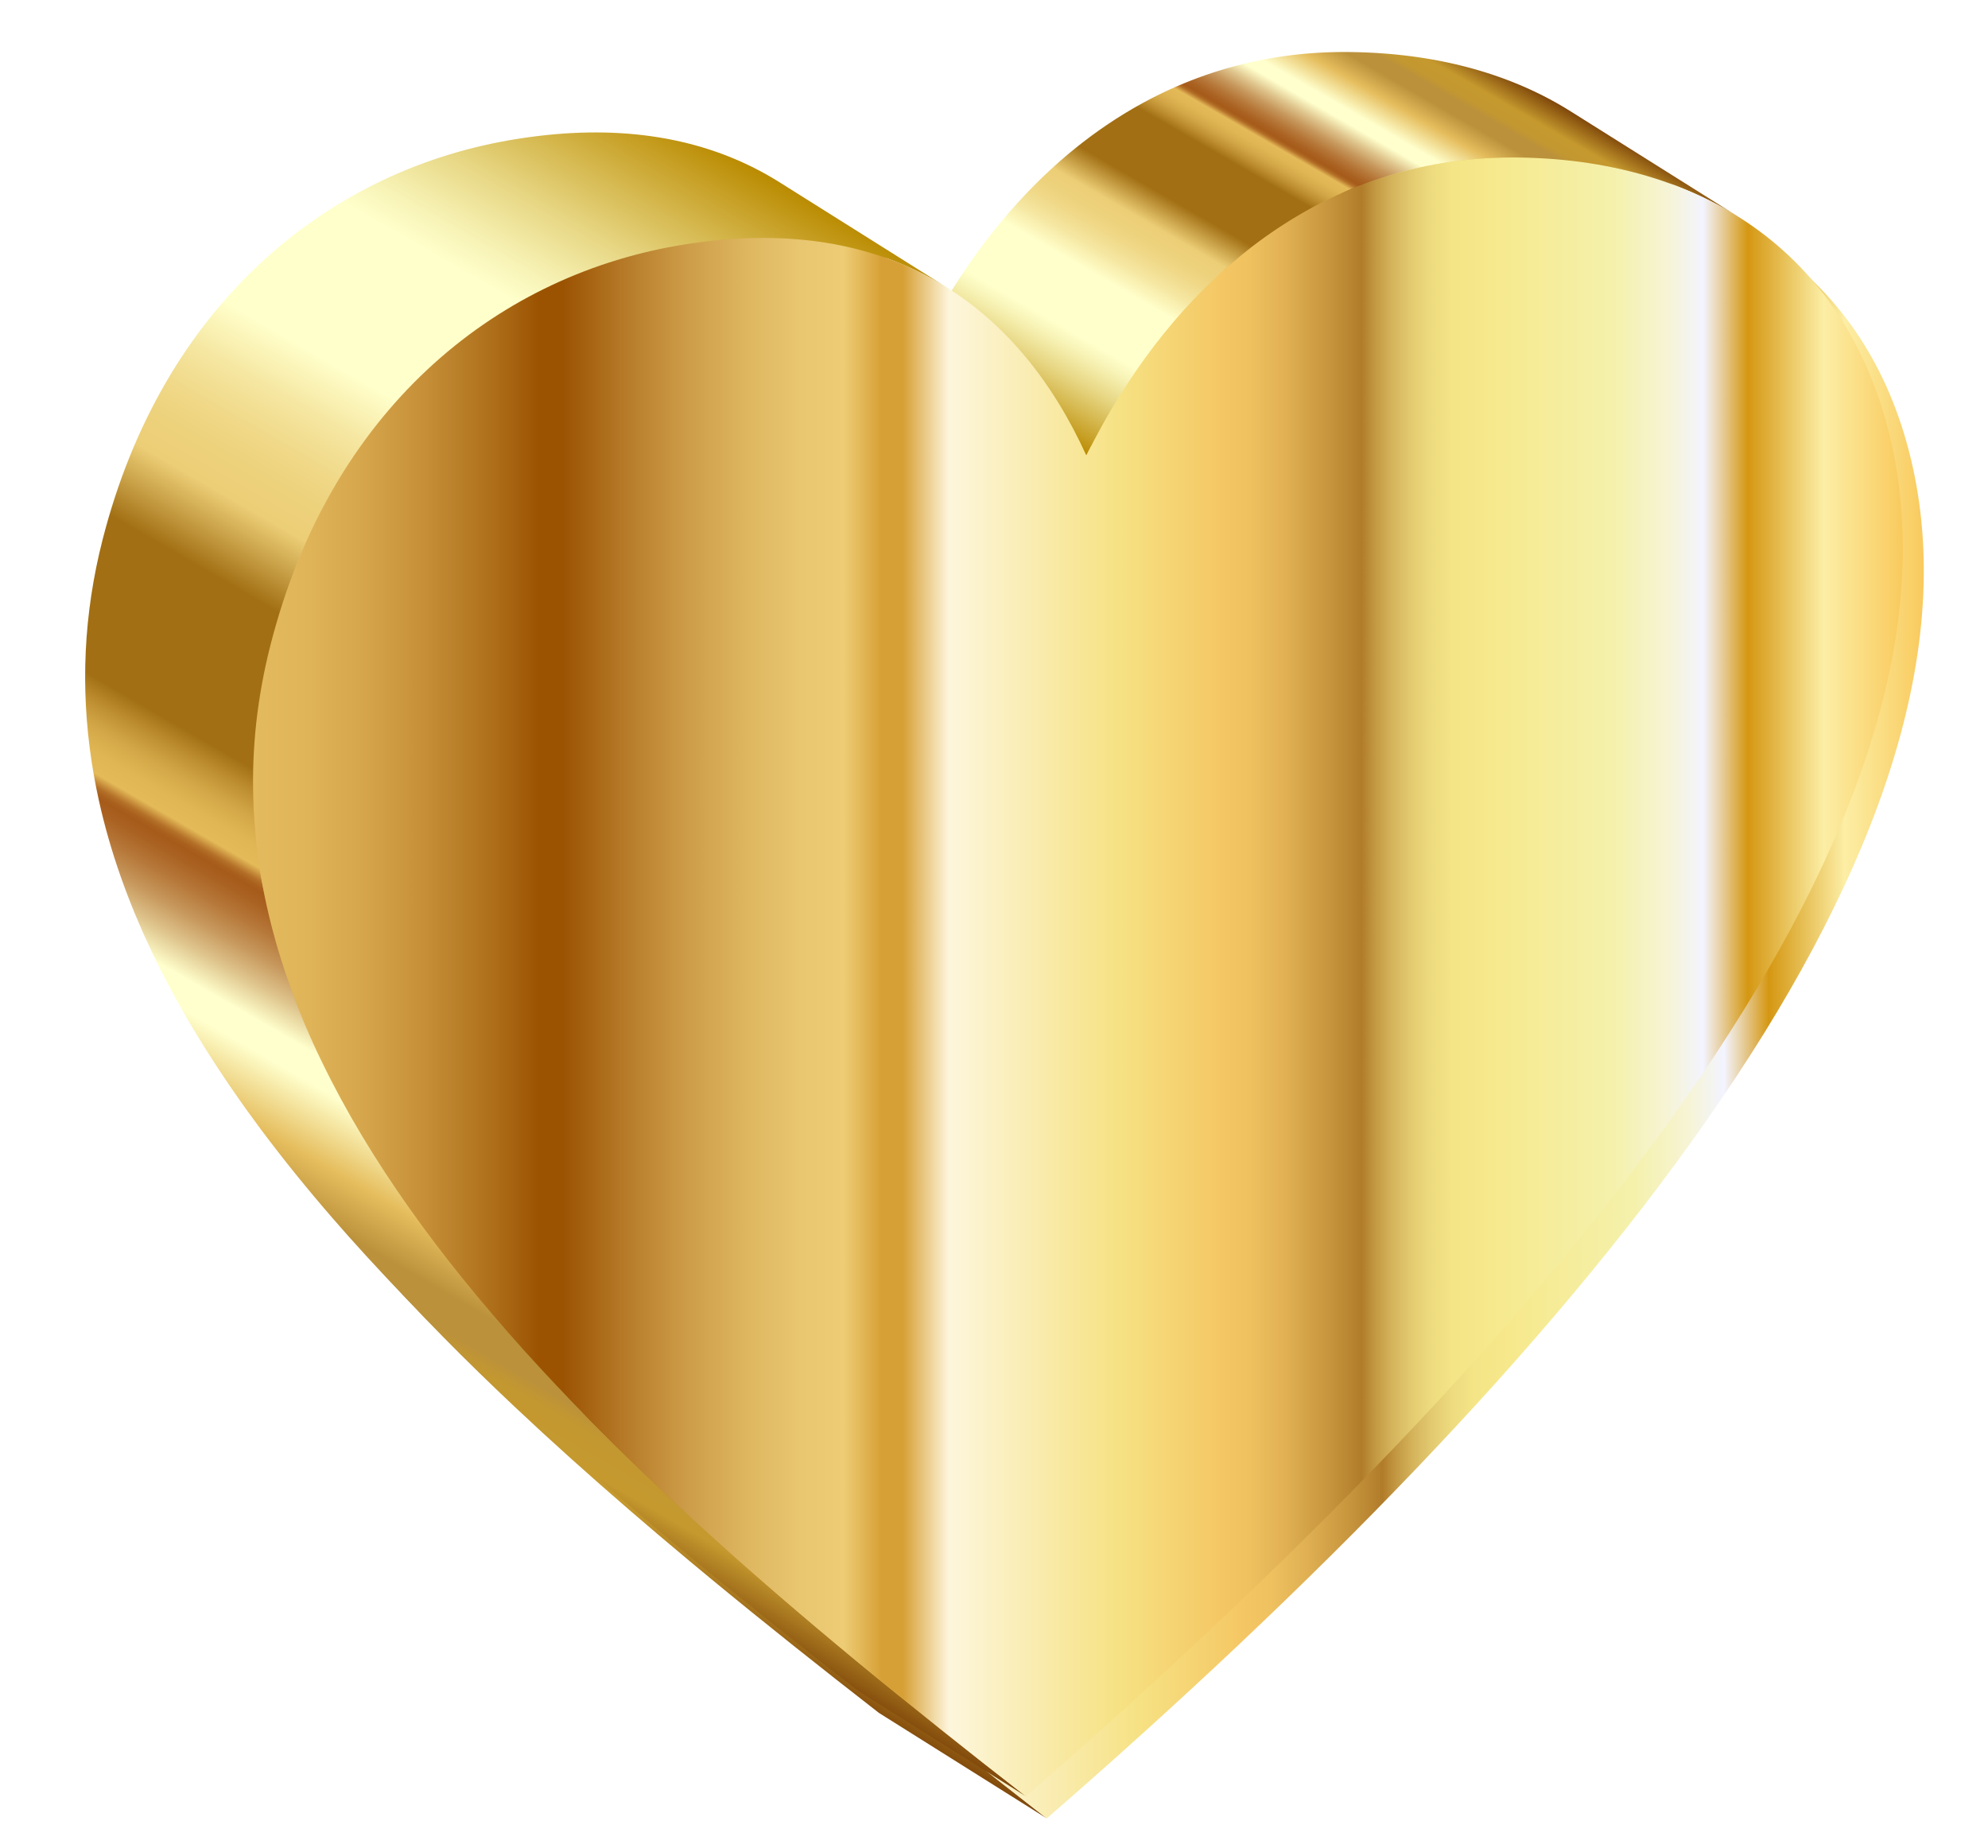
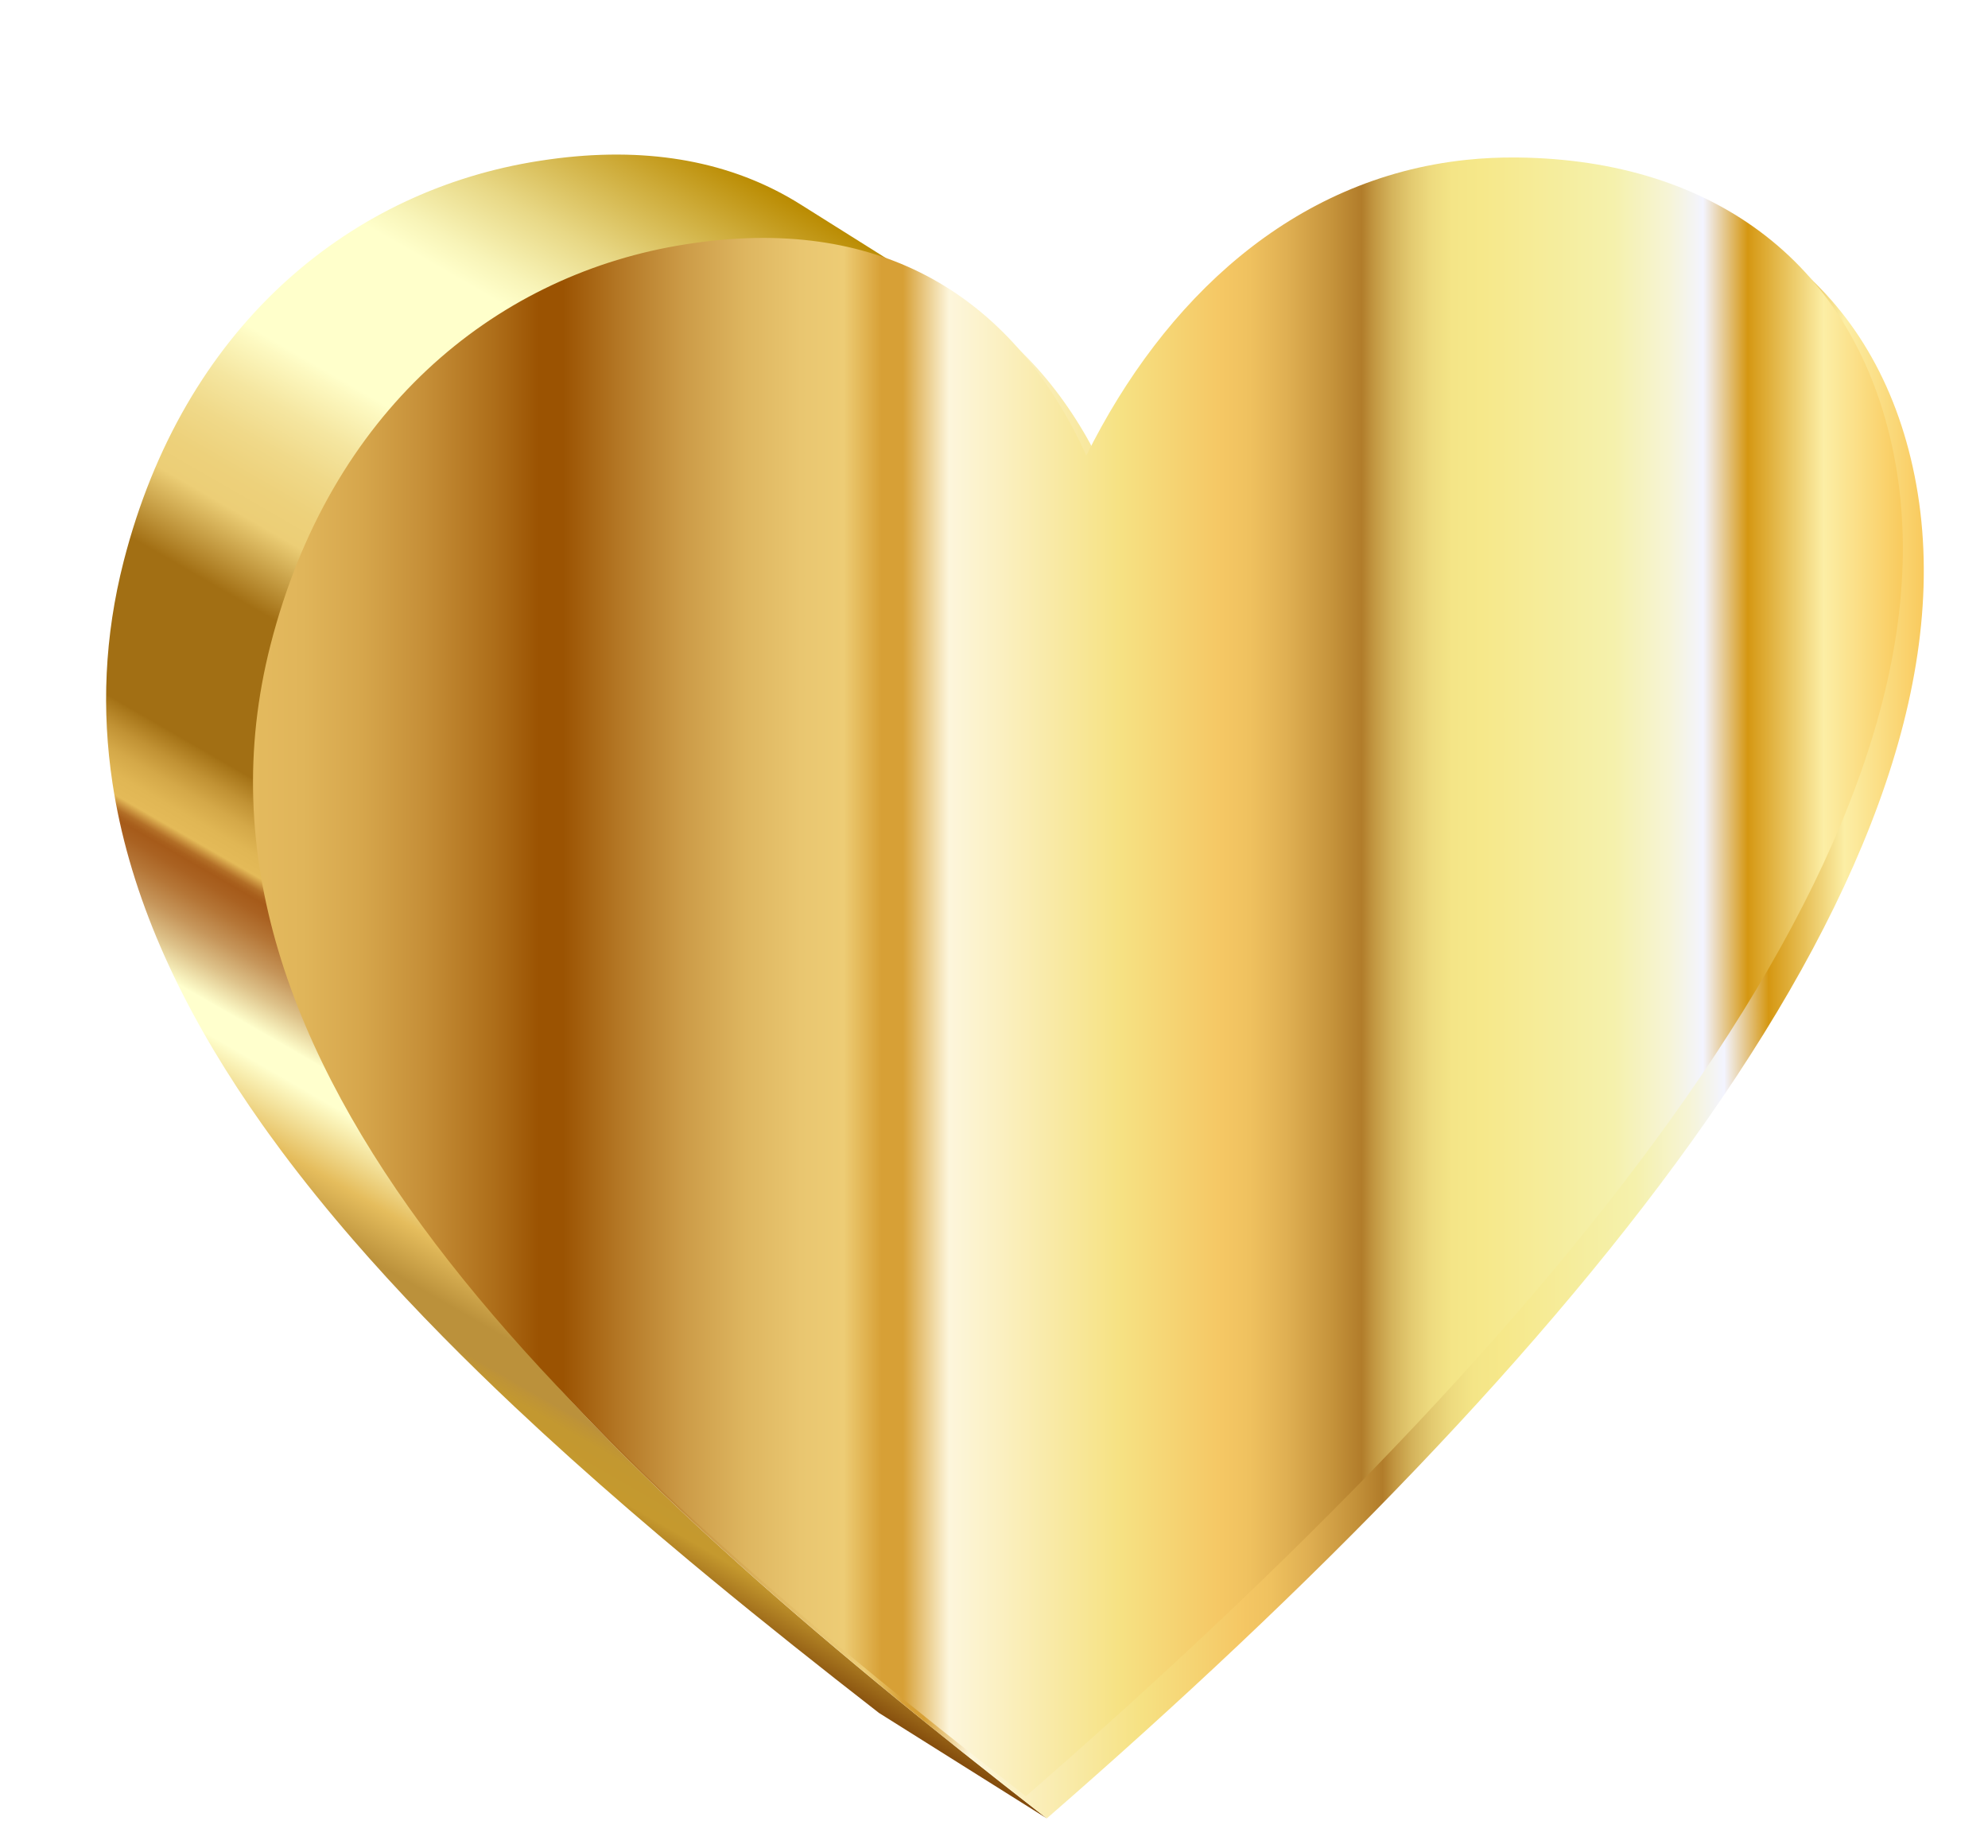
<svg xmlns="http://www.w3.org/2000/svg" xmlns:xlink="http://www.w3.org/1999/xlink" xml:space="preserve" enable-background="new 414.094 -30.96 1731.812 1661.921" viewBox="414.094 -30.96 1850 1720" y="0px" x="0px" id="Layer_1" version="1.1" width="1850" height="1720">
  <defs id="defs230">
    <linearGradient y2="-14.467" x2="1716.449" y1="421.075" x1="1464.989" gradientUnits="userSpaceOnUse" id="linearGradient4701" xlink:href="#SVGID_1_" />
    <linearGradient y2="246.482" x2="1317.846" y1="1273.888" x1="724.673" gradientUnits="userSpaceOnUse" id="linearGradient4703" xlink:href="#SVGID_2_" />
    <linearGradient y2="849.079" x2="2125.747" y1="849.079" x1="590.44" gradientUnits="userSpaceOnUse" id="linearGradient4705" xlink:href="#SVGID_3_" />
    <linearGradient y2="-14.467" x2="1716.449" y1="421.075" x1="1464.989" gradientUnits="userSpaceOnUse" id="linearGradient4707" xlink:href="#SVGID_1_" />
    <linearGradient y2="246.482" x2="1317.846" y1="1273.888" x1="724.673" gradientUnits="userSpaceOnUse" id="linearGradient4709" xlink:href="#SVGID_2_" />
    <linearGradient y2="849.079" x2="2125.747" y1="849.079" x1="590.44" gradientUnits="userSpaceOnUse" id="linearGradient4711" xlink:href="#SVGID_3_" />
    <linearGradient id="SVGID_1_" gradientUnits="userSpaceOnUse" x1="1464.989" y1="421.075" x2="1716.449" y2="-14.467">
      <stop offset="0" style="stop-color:#BA8B01" id="stop6" />
      <stop offset="0.044" style="stop-color:#CDAA37" id="stop8" />
      <stop offset="0.112" style="stop-color:#E8D886" id="stop10" />
      <stop offset="0.161" style="stop-color:#F8F4B8" id="stop12" />
      <stop offset="0.185" style="stop-color:#FFFFCB" id="stop14" />
      <stop offset="0.299" style="stop-color:#FFFFCB" id="stop16" />
      <stop offset="0.308" style="stop-color:#FDF9C1" id="stop18" />
      <stop offset="0.342" style="stop-color:#F5E6A0" id="stop20" />
      <stop offset="0.374" style="stop-color:#F0D989" id="stop22" />
      <stop offset="0.404" style="stop-color:#EDD17B" id="stop24" />
      <stop offset="0.43" style="stop-color:#ECCE76" id="stop26" />
      <stop offset="0.489" style="stop-color:#A26F14" id="stop28" />
      <stop offset="0.605" style="stop-color:#A26F14" id="stop30" />
      <stop offset="0.607" style="stop-color:#A67418" id="stop32" />
      <stop offset="0.624" style="stop-color:#C19234" id="stop34" />
      <stop offset="0.64" style="stop-color:#D4A848" id="stop36" />
      <stop offset="0.656" style="stop-color:#E0B654" id="stop38" />
      <stop offset="0.67" style="stop-color:#E4BA58" id="stop40" />
      <stop offset="0.672" style="stop-color:#D9A94D" id="stop42" />
      <stop offset="0.676" style="stop-color:#C38737" id="stop44" />
      <stop offset="0.679" style="stop-color:#B36F27" id="stop46" />
      <stop offset="0.683" style="stop-color:#A9601D" id="stop48" />
      <stop offset="0.686" style="stop-color:#A65B1A" id="stop50" />
      <stop offset="0.695" style="stop-color:#AA6222" id="stop52" />
      <stop offset="0.71" style="stop-color:#B57637" id="stop54" />
      <stop offset="0.729" style="stop-color:#C6965B" id="stop56" />
      <stop offset="0.75" style="stop-color:#DEC38B" id="stop58" />
      <stop offset="0.773" style="stop-color:#FDFCC9" id="stop60" />
      <stop offset="0.774" style="stop-color:#FFFFCD" id="stop62" />
      <stop offset="0.796" style="stop-color:#FFFFCD" id="stop64" />
      <stop offset="0.847" style="stop-color:#E5BD5D" id="stop66" />
      <stop offset="0.886" style="stop-color:#BB913B" id="stop68" />
      <stop offset="0.912" style="stop-color:#BB913B" id="stop70" />
      <stop offset="0.915" style="stop-color:#BE9337" id="stop72" />
      <stop offset="0.925" style="stop-color:#C39830" id="stop74" />
      <stop offset="0.951" style="stop-color:#C5992E" id="stop76" />
      <stop offset="1" style="stop-color:#7F470A" id="stop78" />
    </linearGradient>
    <linearGradient id="SVGID_2_" gradientUnits="userSpaceOnUse" x1="724.673" y1="1273.888" x2="1317.846" y2="246.482">
      <stop offset="0" style="stop-color:#7F470A" id="stop83" />
      <stop offset="0.049" style="stop-color:#C5992E" id="stop85" />
      <stop offset="0.075" style="stop-color:#C39830" id="stop87" />
      <stop offset="0.085" style="stop-color:#BE9337" id="stop89" />
      <stop offset="0.088" style="stop-color:#BB913B" id="stop91" />
      <stop offset="0.114" style="stop-color:#BB913B" id="stop93" />
      <stop offset="0.153" style="stop-color:#E5BD5D" id="stop95" />
      <stop offset="0.204" style="stop-color:#FFFFCD" id="stop97" />
      <stop offset="0.226" style="stop-color:#FFFFCD" id="stop99" />
      <stop offset="0.227" style="stop-color:#FDFCC9" id="stop101" />
      <stop offset="0.25" style="stop-color:#DEC38B" id="stop103" />
      <stop offset="0.271" style="stop-color:#C6965B" id="stop105" />
      <stop offset="0.29" style="stop-color:#B57637" id="stop107" />
      <stop offset="0.305" style="stop-color:#AA6222" id="stop109" />
      <stop offset="0.314" style="stop-color:#A65B1A" id="stop111" />
      <stop offset="0.317" style="stop-color:#A9601D" id="stop113" />
      <stop offset="0.321" style="stop-color:#B36F27" id="stop115" />
      <stop offset="0.324" style="stop-color:#C38737" id="stop117" />
      <stop offset="0.328" style="stop-color:#D9A94D" id="stop119" />
      <stop offset="0.33" style="stop-color:#E4BA58" id="stop121" />
      <stop offset="0.344" style="stop-color:#E0B654" id="stop123" />
      <stop offset="0.36" style="stop-color:#D4A848" id="stop125" />
      <stop offset="0.376" style="stop-color:#C19234" id="stop127" />
      <stop offset="0.393" style="stop-color:#A67418" id="stop129" />
      <stop offset="0.395" style="stop-color:#A26F14" id="stop131" />
      <stop offset="0.511" style="stop-color:#A26F14" id="stop133" />
      <stop offset="0.57" style="stop-color:#ECCE76" id="stop135" />
      <stop offset="0.596" style="stop-color:#EDD17B" id="stop137" />
      <stop offset="0.626" style="stop-color:#F0D989" id="stop139" />
      <stop offset="0.658" style="stop-color:#F5E6A0" id="stop141" />
      <stop offset="0.692" style="stop-color:#FDF9C1" id="stop143" />
      <stop offset="0.701" style="stop-color:#FFFFCB" id="stop145" />
      <stop offset="0.815" style="stop-color:#FFFFCB" id="stop147" />
      <stop offset="0.839" style="stop-color:#F8F4B8" id="stop149" />
      <stop offset="0.888" style="stop-color:#E8D886" id="stop151" />
      <stop offset="0.956" style="stop-color:#CDAA37" id="stop153" />
      <stop offset="1" style="stop-color:#BA8B01" id="stop155" />
    </linearGradient>
    <linearGradient id="SVGID_3_" gradientUnits="userSpaceOnUse" x1="590.44" y1="849.079" x2="2125.747" y2="849.079">
      <stop offset="0" style="stop-color:#E4BA5E" id="stop160" />
      <stop offset="0.03" style="stop-color:#E0B55A" id="stop162" />
      <stop offset="0.066" style="stop-color:#D6A64C" id="stop164" />
      <stop offset="0.105" style="stop-color:#C58E37" id="stop166" />
      <stop offset="0.147" style="stop-color:#AD6D19" id="stop168" />
      <stop offset="0.173" style="stop-color:#9B5302" id="stop170" />
      <stop offset="0.188" style="stop-color:#9B5302" id="stop172" />
      <stop offset="0.221" style="stop-color:#B37624" id="stop174" />
      <stop offset="0.261" style="stop-color:#CC9B47" id="stop176" />
      <stop offset="0.299" style="stop-color:#DEB660" id="stop178" />
      <stop offset="0.332" style="stop-color:#E9C670" id="stop180" />
      <stop offset="0.358" style="stop-color:#EDCC75" id="stop182" />
      <stop offset="0.381" style="stop-color:#D7A036" id="stop184" />
      <stop offset="0.394" style="stop-color:#D7A036" id="stop186" />
      <stop offset="0.422" style="stop-color:#FDF6DC" id="stop188" />
      <stop offset="0.524" style="stop-color:#F6E284" id="stop190" />
      <stop offset="0.587" style="stop-color:#F5C764" id="stop192" />
      <stop offset="0.604" style="stop-color:#EFC15F" id="stop194" />
      <stop offset="0.627" style="stop-color:#DFAF52" id="stop196" />
      <stop offset="0.654" style="stop-color:#C5933B" id="stop198" />
      <stop offset="0.672" style="stop-color:#B17C2A" id="stop200" />
      <stop offset="0.679" style="stop-color:#C19540" id="stop202" />
      <stop offset="0.69" style="stop-color:#D4B35B" id="stop204" />
      <stop offset="0.702" style="stop-color:#E3CA70" id="stop206" />
      <stop offset="0.714" style="stop-color:#EEDB7F" id="stop208" />
      <stop offset="0.727" style="stop-color:#F4E587" id="stop210" />
      <stop offset="0.745" style="stop-color:#F6E88A" id="stop212" />
      <stop offset="0.825" style="stop-color:#F5F1AC" id="stop214" />
      <stop offset="0.858" style="stop-color:#F6F4D6" id="stop216" />
      <stop offset="0.879" style="stop-color:#F3F4FF" id="stop218" />
      <stop offset="0.906" style="stop-color:#D59712" id="stop220" />
      <stop offset="0.952" style="stop-color:#FCEEA5" id="stop222" />
      <stop offset="1" style="stop-color:#F9CA5D" id="stop224" />
    </linearGradient>
    <filter id="filter5703" style="color-interpolation-filters:sRGB">
      <feFlood id="feFlood5705" result="flood" flood-color="rgb(0,0,0)" flood-opacity="0.596" />
      <feComposite id="feComposite5707" result="composite1" operator="in" in2="SourceGraphic" in="flood" />
      <feGaussianBlur id="feGaussianBlur5709" result="blur" stdDeviation="25" in="composite1" />
      <feOffset id="feOffset5711" result="offset" dy="20.6" dx="19.5" />
      <feComposite id="feComposite5713" result="composite2" operator="over" in2="offset" in="SourceGraphic" />
    </filter>
    <filter id="filter5715" style="color-interpolation-filters:sRGB" x="-0.25" y="-0.25" width="1.5" height="1.5">
      <feGaussianBlur id="feGaussianBlur5717" result="result1" stdDeviation="0.01" />
      <feBlend id="feBlend5719" in2="result1" result="result5" mode="screen" in="result1" />
      <feGaussianBlur id="feGaussianBlur5721" result="result6" stdDeviation="6" />
      <feComposite id="feComposite5723" in2="result6" in="result6" result="fbSourceGraphic" operator="xor" />
      <feColorMatrix id="feColorMatrix5725" values="0 0 0 -1 0 0 0 0 -1 0 0 0 0 -1 0 0 0 0 2 0 " in="fbSourceGraphic" result="fbSourceGraphicAlpha" />
      <feGaussianBlur id="feGaussianBlur5727" stdDeviation="2" in="fbSourceGraphicAlpha" result="result0" />
      <feSpecularLighting id="feSpecularLighting5729" in="result0" result="result1" lighting-color="#ffffff" surfaceScale="3" specularConstant="1" specularExponent="35">
        <feDistantLight id="feDistantLight5731" elevation="55" azimuth="235" />
      </feSpecularLighting>
      <feComposite id="feComposite5733" in2="fbSourceGraphicAlpha" in="result1" result="result2" operator="in" />
      <feComposite id="feComposite5735" in2="result2" in="fbSourceGraphic" result="result4" operator="arithmetic" k2="1" k3="1" k1="0" k4="0" />
      <feComposite id="feComposite5737" result="result91" in2="result4" operator="out" />
      <feBlend id="feBlend5739" in2="result91" mode="multiply" />
    </filter>
    <filter id="filter5753" style="color-interpolation-filters:sRGB">
      <feBlend id="feBlend5755" result="blend" mode="multiply" in2="SourceGraphic" />
    </filter>
    <filter id="filter6859" style="color-interpolation-filters:sRGB">
      <feGaussianBlur id="feGaussianBlur6861" result="blur" stdDeviation="6.068" in="SourceAlpha" />
      <feSpecularLighting id="feSpecularLighting6863" result="specular" lighting-color="#ffffff" surfaceScale="10" specularConstant="2.2" specularExponent="25" in="blur">
        <feDistantLight id="feDistantLight6865" azimuth="190" elevation="146" />
      </feSpecularLighting>
      <feComposite id="feComposite6867" result="composite1" operator="arithmetic" k2="1" k3="1" in2="SourceGraphic" in="specular" k1="0" k4="0" />
      <feComposite id="feComposite6869" result="composite2" operator="in" in2="SourceAlpha" in="composite1" />
    </filter>
  </defs>
  <g id="g6871" transform="translate(59.094,29.04)">
    <g id="g5446" style="filter:url(#filter5703)">
-       <path d="m 1816.526,43.552 c -2.048,-1.287 -4.119,-2.546 -6.202,-3.789 -0.638,-0.381 -1.281,-0.754 -1.922,-1.13 -1.495,-0.878 -2.998,-1.746 -4.511,-2.602 -0.388,-0.219 -0.767,-0.449 -1.156,-0.667 -0.322,-0.18 -0.653,-0.351 -0.976,-0.531 -1.531,-0.851 -3.073,-1.688 -4.622,-2.516 -0.587,-0.314 -1.169,-0.633 -1.758,-0.944 -2.125,-1.119 -4.265,-2.22 -6.424,-3.297 -0.383,-0.191 -0.772,-0.374 -1.157,-0.565 -1.789,-0.884 -3.588,-1.755 -5.399,-2.61 -0.73,-0.344 -1.464,-0.681 -2.197,-1.021 -1.517,-0.703 -3.042,-1.396 -4.574,-2.078 -0.769,-0.342 -1.537,-0.684 -2.31,-1.021 -1.654,-0.722 -3.319,-1.429 -4.991,-2.127 -0.608,-0.254 -1.211,-0.514 -1.821,-0.764 -2.268,-0.932 -4.55,-1.844 -6.85,-2.733 -0.456,-0.176 -0.918,-0.344 -1.375,-0.518 -1.862,-0.711 -3.733,-1.409 -5.615,-2.092 -0.782,-0.283 -1.568,-0.56 -2.353,-0.839 -1.612,-0.572 -3.23,-1.133 -4.856,-1.685 -0.469,-0.159 -0.931,-0.329 -1.402,-0.486 -0.407,-0.136 -0.82,-0.263 -1.228,-0.398 -1.129,-0.373 -2.263,-0.738 -3.399,-1.101 -1,-0.32 -2.001,-0.639 -3.006,-0.951 -1.145,-0.355 -2.297,-0.702 -3.449,-1.048 -1.009,-0.303 -2.018,-0.606 -3.032,-0.901 -1.163,-0.338 -2.333,-0.666 -3.503,-0.995 -1.014,-0.284 -2.027,-0.571 -3.046,-0.847 -1.188,-0.323 -2.383,-0.634 -3.577,-0.946 -1.014,-0.265 -2.026,-0.533 -3.045,-0.79 -1.218,-0.308 -2.444,-0.603 -3.669,-0.9 -1.007,-0.244 -2.01,-0.493 -3.022,-0.73 -1.257,-0.295 -2.523,-0.576 -3.788,-0.859 -0.992,-0.222 -1.981,-0.45 -2.978,-0.666 -1.307,-0.283 -2.624,-0.551 -3.939,-0.822 -0.966,-0.199 -1.927,-0.405 -2.898,-0.597 -1.387,-0.275 -2.784,-0.534 -4.179,-0.797 -0.824,-0.155 -1.64,-0.32 -2.467,-0.47 -0.09,-0.016 -0.18,-0.031 -0.27,-0.047 -1.037,-0.188 -2.084,-0.362 -3.126,-0.542 -1.219,-0.211 -2.434,-0.428 -3.659,-0.63 -1.064,-0.175 -2.136,-0.336 -3.204,-0.504 -1.214,-0.19 -2.425,-0.386 -3.645,-0.567 -1.084,-0.161 -2.176,-0.307 -3.264,-0.46 -1.217,-0.171 -2.431,-0.347 -3.654,-0.509 -1.093,-0.144 -2.195,-0.275 -3.293,-0.412 -1.228,-0.153 -2.454,-0.311 -3.688,-0.454 -1.111,-0.129 -2.229,-0.245 -3.344,-0.367 -1.231,-0.134 -2.46,-0.273 -3.697,-0.397 -1.125,-0.113 -2.258,-0.214 -3.388,-0.319 -1.24,-0.116 -2.477,-0.236 -3.722,-0.342 -1.135,-0.097 -2.277,-0.181 -3.416,-0.27 -1.25,-0.098 -2.497,-0.199 -3.752,-0.287 -1.149,-0.081 -2.305,-0.149 -3.458,-0.222 -1.027,-0.065 -2.049,-0.139 -3.08,-0.198 -0.262,-0.015 -0.526,-0.026 -0.787,-0.04 -0.67,-0.037 -1.344,-0.068 -2.016,-0.103 -1.586,-0.081 -3.175,-0.156 -4.769,-0.223 -0.775,-0.032 -1.552,-0.063 -2.329,-0.091 -1.581,-0.059 -3.167,-0.108 -4.756,-0.152 -0.703,-0.019 -1.404,-0.042 -2.109,-0.058 -2.267,-0.053 -4.539,-0.096 -6.823,-0.12 -2.197,-0.022 -4.384,-0.024 -6.566,-0.013 -0.707,0.004 -1.411,0.016 -2.117,0.023 -1.478,0.015 -2.955,0.034 -4.426,0.064 -0.824,0.017 -1.646,0.04 -2.468,0.062 -1.358,0.036 -2.715,0.077 -4.067,0.127 -0.846,0.031 -1.691,0.064 -2.534,0.1 -1.35,0.058 -2.696,0.123 -4.041,0.194 -0.523,0.028 -1.05,0.046 -1.573,0.075 -0.372,0.021 -0.741,0.048 -1.112,0.07 -0.667,0.039 -1.334,0.082 -2,0.125 -1.172,0.075 -2.342,0.155 -3.51,0.24 -0.665,0.048 -1.33,0.097 -1.993,0.148 -1.231,0.096 -2.459,0.199 -3.686,0.306 -0.573,0.05 -1.147,0.097 -1.72,0.149 -1.785,0.163 -3.567,0.335 -5.342,0.522 -2.301,0.242 -4.591,0.509 -6.875,0.789 -0.705,0.086 -1.407,0.18 -2.11,0.27 -1.615,0.207 -3.226,0.423 -4.832,0.649 -0.765,0.108 -1.529,0.217 -2.292,0.329 -1.679,0.247 -3.353,0.506 -5.023,0.774 -0.598,0.096 -1.198,0.187 -1.795,0.285 -0.197,0.033 -0.395,0.061 -0.591,0.094 -1.974,0.329 -3.939,0.676 -5.899,1.034 -0.496,0.091 -0.99,0.187 -1.486,0.279 -1.742,0.325 -3.479,0.662 -5.211,1.01 -0.599,0.12 -1.198,0.24 -1.796,0.363 -2.157,0.444 -4.309,0.9 -6.45,1.379 -0.101,0.023 -0.201,0.047 -0.301,0.07 -2.049,0.46 -4.089,0.941 -6.123,1.433 -0.598,0.145 -1.195,0.292 -1.791,0.44 -1.737,0.429 -3.468,0.869 -5.193,1.321 -0.425,0.111 -0.853,0.219 -1.277,0.332 -1.844,0.49 -3.682,0.99 -5.513,1.506 -0.236,0.066 -0.47,0.138 -0.706,0.204 -0.584,0.166 -1.165,0.338 -1.748,0.506 -1.567,0.453 -3.13,0.915 -4.688,1.387 -0.682,0.207 -1.364,0.415 -2.045,0.625 -1.599,0.494 -3.192,0.999 -4.78,1.513 -0.518,0.168 -1.039,0.331 -1.556,0.501 -2.071,0.68 -4.135,1.376 -6.189,2.09 -0.455,0.158 -0.906,0.322 -1.36,0.482 -1.622,0.57 -3.238,1.149 -4.849,1.74 -0.663,0.243 -1.324,0.489 -1.985,0.736 -1.485,0.554 -2.965,1.117 -4.44,1.688 -0.592,0.229 -1.185,0.455 -1.775,0.687 -1.981,0.778 -3.956,1.568 -5.92,2.377 -0.033,0.014 -0.066,0.028 -0.1,0.042 -0.498,0.206 -0.992,0.421 -1.489,0.629 -1.642,0.685 -3.281,1.374 -4.912,2.081 -0.783,0.34 -1.56,0.692 -2.34,1.036 -1.337,0.591 -2.675,1.18 -4.004,1.785 -0.863,0.393 -1.719,0.796 -2.578,1.195 -1.238,0.574 -2.477,1.148 -3.708,1.735 -0.895,0.426 -1.784,0.863 -2.675,1.296 -1.186,0.577 -2.372,1.154 -3.552,1.742 -0.909,0.453 -1.813,0.914 -2.718,1.374 -1.153,0.586 -2.306,1.174 -3.453,1.772 -0.912,0.475 -1.82,0.955 -2.728,1.437 -1.131,0.6 -2.261,1.204 -3.386,1.815 -0.908,0.493 -1.814,0.99 -2.718,1.49 -1.117,0.618 -2.231,1.24 -3.342,1.869 -0.899,0.508 -1.797,1.019 -2.692,1.534 -0.465,0.268 -0.934,0.527 -1.398,0.796 -0.439,0.255 -0.869,0.523 -1.307,0.779 -1.748,1.024 -3.488,2.063 -5.221,3.113 -0.71,0.43 -1.423,0.857 -2.13,1.292 -2.379,1.462 -4.748,2.942 -7.097,4.452 -0.157,0.101 -0.311,0.205 -0.468,0.306 -2.2,1.418 -4.383,2.86 -6.556,4.32 -0.718,0.482 -1.431,0.971 -2.146,1.457 -1.664,1.132 -3.32,2.276 -4.968,3.432 -0.731,0.513 -1.462,1.024 -2.19,1.542 -1.919,1.364 -3.827,2.745 -5.725,4.142 -0.369,0.271 -0.741,0.536 -1.109,0.809 -2.247,1.665 -4.477,3.355 -6.694,5.065 -0.615,0.474 -1.224,0.956 -1.837,1.434 -1.636,1.275 -3.265,2.561 -4.885,3.86 -0.716,0.575 -1.431,1.151 -2.144,1.73 -1.649,1.34 -3.288,2.693 -4.919,4.057 -0.552,0.461 -1.108,0.917 -1.658,1.382 -2.144,1.81 -4.274,3.639 -6.388,5.491 -0.443,0.388 -0.881,0.784 -1.323,1.175 -1.688,1.49 -3.366,2.992 -5.035,4.508 -0.676,0.615 -1.35,1.234 -2.023,1.853 -1.505,1.384 -3.002,2.779 -4.491,4.185 -0.614,0.58 -1.23,1.156 -1.842,1.739 -2.048,1.953 -4.085,3.92 -6.103,5.913 -0.09,0.089 -0.179,0.18 -0.269,0.27 -1.929,1.909 -3.842,3.839 -5.743,5.783 -0.611,0.624 -1.216,1.254 -1.824,1.881 -1.425,1.472 -2.842,2.954 -4.251,4.445 -0.625,0.661 -1.25,1.322 -1.871,1.987 -1.616,1.73 -3.221,3.473 -4.816,5.229 -0.335,0.368 -0.674,0.732 -1.008,1.102 -1.911,2.115 -3.804,4.25 -5.683,6.401 -0.514,0.588 -1.022,1.183 -1.534,1.773 -1.391,1.606 -2.774,3.22 -4.148,4.845 -0.608,0.719 -1.214,1.439 -1.818,2.162 -1.385,1.656 -2.76,3.323 -4.128,4.998 -0.473,0.58 -0.95,1.155 -1.421,1.737 -1.806,2.231 -3.597,4.476 -5.372,6.74 -0.359,0.459 -0.713,0.923 -1.071,1.383 -1.428,1.833 -2.847,3.676 -4.255,5.531 -0.564,0.743 -1.125,1.49 -1.686,2.236 -1.257,1.673 -2.505,3.354 -3.745,5.043 -0.515,0.702 -1.033,1.402 -1.546,2.107 -1.706,2.346 -3.401,4.702 -5.077,7.079 -0.042,0.06 -0.083,0.121 -0.126,0.181 -1.633,2.319 -3.248,4.657 -4.851,7.005 -0.504,0.738 -1.003,1.48 -1.504,2.22 -1.177,1.739 -2.345,3.486 -3.506,5.24 -0.517,0.781 -1.034,1.562 -1.547,2.346 -1.317,2.011 -2.622,4.032 -3.917,6.062 -0.288,0.452 -0.581,0.899 -0.868,1.352 -1.566,2.469 -3.115,4.952 -4.649,7.448 -0.412,0.67 -0.818,1.345 -1.228,2.018 -1.141,1.871 -2.275,3.749 -3.398,5.636 -0.492,0.826 -0.983,1.654 -1.472,2.483 -1.12,1.899 -2.23,3.807 -3.331,5.72 -0.389,0.675 -0.781,1.347 -1.167,2.023 -1.46,2.556 -2.905,5.123 -4.333,7.703 -0.274,0.495 -0.542,0.994 -0.815,1.489 -1.161,2.11 -2.311,4.227 -3.451,6.353 -0.452,0.843 -0.9,1.688 -1.349,2.533 -0.999,1.884 -1.99,3.774 -2.973,5.67 -0.416,0.803 -0.835,1.604 -1.248,2.409 -1.355,2.64 -2.7,5.288 -4.023,7.949 l 156.187,98.161 c 1.323,-2.662 2.668,-5.31 4.023,-7.949 0.413,-0.805 0.832,-1.606 1.248,-2.409 0.983,-1.896 1.974,-3.786 2.973,-5.67 0.449,-0.845 0.897,-1.691 1.349,-2.534 1.139,-2.126 2.29,-4.243 3.451,-6.353 0.273,-0.496 0.541,-0.995 0.815,-1.489 1.428,-2.58 2.873,-5.147 4.333,-7.703 0.387,-0.677 0.779,-1.349 1.167,-2.023 1.102,-1.913 2.211,-3.82 3.331,-5.719 0.489,-0.83 0.981,-1.659 1.474,-2.487 1.122,-1.883 2.253,-3.758 3.393,-5.627 0.412,-0.675 0.82,-1.353 1.234,-2.026 1.534,-2.494 3.081,-4.976 4.646,-7.444 0.289,-0.455 0.584,-0.906 0.874,-1.361 1.294,-2.028 2.598,-4.047 3.913,-6.055 0.513,-0.784 1.03,-1.565 1.547,-2.346 1.16,-1.753 2.328,-3.499 3.504,-5.238 0.502,-0.742 1.002,-1.486 1.507,-2.225 1.6,-2.342 3.21,-4.674 4.84,-6.988 0.046,-0.066 0.091,-0.132 0.138,-0.198 1.674,-2.375 3.368,-4.73 5.073,-7.074 0.514,-0.707 1.034,-1.41 1.552,-2.114 1.238,-1.686 2.485,-3.365 3.739,-5.035 0.562,-0.748 1.124,-1.495 1.689,-2.24 1.407,-1.854 2.826,-3.697 4.254,-5.53 0.358,-0.46 0.712,-0.925 1.071,-1.383 1.774,-2.264 3.566,-4.51 5.371,-6.74 0.471,-0.582 0.949,-1.158 1.423,-1.738 1.367,-1.675 2.742,-3.341 4.127,-4.997 0.604,-0.722 1.209,-1.441 1.816,-2.159 1.376,-1.628 2.762,-3.245 4.155,-4.854 0.509,-0.588 1.015,-1.18 1.526,-1.765 1.881,-2.152 3.775,-4.289 5.687,-6.405 0.332,-0.367 0.668,-0.728 1.001,-1.094 1.596,-1.757 3.202,-3.501 4.819,-5.232 0.623,-0.667 1.25,-1.33 1.876,-1.993 1.407,-1.49 2.823,-2.97 4.247,-4.441 0.608,-0.628 1.214,-1.258 1.824,-1.882 1.901,-1.944 3.814,-3.874 5.743,-5.783 0.09,-0.089 0.179,-0.18 0.269,-0.27 2.017,-1.992 4.053,-3.958 6.1,-5.911 0.613,-0.585 1.232,-1.163 1.848,-1.745 1.488,-1.404 2.984,-2.799 4.488,-4.181 0.672,-0.618 1.345,-1.236 2.021,-1.851 1.669,-1.517 3.349,-3.02 5.038,-4.51 0.442,-0.39 0.879,-0.785 1.322,-1.173 2.114,-1.852 4.244,-3.682 6.388,-5.492 0.55,-0.464 1.106,-0.92 1.658,-1.382 1.631,-1.364 3.27,-2.717 4.918,-4.056 0.714,-0.58 1.43,-1.157 2.147,-1.733 1.62,-1.299 3.249,-2.585 4.885,-3.861 0.611,-0.476 1.219,-0.958 1.833,-1.431 2.218,-1.71 4.449,-3.401 6.696,-5.066 0.368,-0.272 0.74,-0.537 1.109,-0.809 1.898,-1.397 3.806,-2.777 5.725,-4.142 0.728,-0.517 1.459,-1.029 2.19,-1.542 1.647,-1.156 3.303,-2.299 4.966,-3.431 0.716,-0.487 1.431,-0.977 2.151,-1.46 2.172,-1.459 4.355,-2.9 6.553,-4.317 0.157,-0.101 0.312,-0.206 0.469,-0.307 2.349,-1.51 4.718,-2.99 7.097,-4.452 0.709,-0.435 1.422,-0.863 2.134,-1.294 1.731,-1.049 3.469,-2.086 5.216,-3.11 0.901,-0.528 1.802,-1.057 2.708,-1.578 0.895,-0.515 1.792,-1.026 2.691,-1.534 1.111,-0.628 2.225,-1.251 3.342,-1.869 0.904,-0.5 1.81,-0.997 2.718,-1.49 1.125,-0.61 2.253,-1.214 3.384,-1.814 0.909,-0.482 1.819,-0.964 2.733,-1.44 1.145,-0.596 2.296,-1.184 3.448,-1.769 0.906,-0.46 1.811,-0.922 2.721,-1.375 1.177,-0.587 2.361,-1.163 3.544,-1.738 0.894,-0.435 1.787,-0.873 2.686,-1.301 1.228,-0.585 2.463,-1.157 3.697,-1.73 0.862,-0.4 1.72,-0.805 2.585,-1.198 1.329,-0.605 2.667,-1.194 4.004,-1.785 0.78,-0.345 1.557,-0.697 2.34,-1.036 1.63,-0.707 3.27,-1.396 4.912,-2.081 0.498,-0.208 0.991,-0.423 1.489,-0.629 1.997,-0.824 4.005,-1.628 6.02,-2.419 0.59,-0.232 1.182,-0.458 1.774,-0.687 1.477,-0.572 2.958,-1.136 4.445,-1.69 0.659,-0.246 1.319,-0.491 1.981,-0.734 1.614,-0.592 3.234,-1.173 4.859,-1.744 0.45,-0.158 0.897,-0.321 1.348,-0.477 2.055,-0.714 4.12,-1.411 6.193,-2.091 0.517,-0.17 1.037,-0.333 1.555,-0.5 1.589,-0.514 3.182,-1.02 4.782,-1.514 0.682,-0.211 1.365,-0.419 2.049,-0.626 1.554,-0.471 3.113,-0.931 4.676,-1.383 0.587,-0.17 1.172,-0.343 1.76,-0.51 2.064,-0.586 4.136,-1.157 6.217,-1.71 0.425,-0.113 0.852,-0.221 1.278,-0.332 1.724,-0.452 3.454,-0.892 5.19,-1.321 0.598,-0.148 1.195,-0.295 1.794,-0.44 2.034,-0.492 4.074,-0.973 6.123,-1.433 0.101,-0.023 0.2,-0.047 0.301,-0.07 2.141,-0.479 4.293,-0.935 6.45,-1.379 0.598,-0.123 1.197,-0.243 1.796,-0.363 1.732,-0.348 3.469,-0.685 5.211,-1.01 0.496,-0.092 0.99,-0.189 1.486,-0.279 2.155,-0.394 4.319,-0.77 6.491,-1.128 0.597,-0.099 1.197,-0.19 1.795,-0.285 1.67,-0.268 3.344,-0.527 5.023,-0.774 0.763,-0.112 1.528,-0.221 2.292,-0.329 1.606,-0.227 3.217,-0.442 4.832,-0.649 0.703,-0.09 1.405,-0.184 2.11,-0.27 2.284,-0.281 4.574,-0.548 6.875,-0.789 1.776,-0.187 3.557,-0.359 5.342,-0.522 0.572,-0.052 1.146,-0.099 1.719,-0.149 1.227,-0.107 2.454,-0.21 3.686,-0.306 0.664,-0.052 1.329,-0.1 1.993,-0.149 1.167,-0.085 2.335,-0.165 3.506,-0.24 0.669,-0.043 1.338,-0.086 2.008,-0.125 0.89,-0.052 1.783,-0.097 2.676,-0.144 1.346,-0.071 2.695,-0.136 4.047,-0.194 0.842,-0.036 1.685,-0.069 2.528,-0.1 1.355,-0.05 2.713,-0.091 4.074,-0.127 0.821,-0.022 1.642,-0.045 2.465,-0.062 1.472,-0.03 2.948,-0.049 4.426,-0.064 0.706,-0.007 1.409,-0.019 2.117,-0.023 2.182,-0.011 4.369,-0.009 6.566,0.013 2.281,0.024 4.552,0.067 6.816,0.12 0.711,0.017 1.419,0.039 2.129,0.059 1.582,0.044 3.16,0.094 4.733,0.152 0.783,0.029 1.565,0.06 2.346,0.092 1.587,0.066 3.169,0.141 4.747,0.222 0.679,0.035 1.359,0.066 2.036,0.104 1.289,0.071 2.57,0.156 3.853,0.237 1.157,0.073 2.315,0.142 3.467,0.223 1.25,0.088 2.492,0.189 3.737,0.286 1.145,0.09 2.294,0.175 3.435,0.272 1.24,0.106 2.472,0.225 3.707,0.341 1.133,0.106 2.27,0.207 3.399,0.321 1.231,0.124 2.455,0.262 3.68,0.395 1.122,0.122 2.248,0.239 3.365,0.369 1.227,0.143 2.446,0.3 3.667,0.452 1.104,0.138 2.211,0.269 3.31,0.414 1.23,0.163 2.45,0.339 3.674,0.511 1.081,0.152 2.165,0.298 3.241,0.457 1.227,0.182 2.444,0.378 3.665,0.57 1.063,0.167 2.13,0.327 3.189,0.501 1.225,0.202 2.44,0.418 3.659,0.63 1.042,0.181 2.088,0.354 3.126,0.542 0.922,0.167 1.835,0.348 2.753,0.52 1.388,0.261 2.779,0.519 4.159,0.793 0.98,0.195 1.951,0.402 2.927,0.603 1.305,0.269 2.612,0.535 3.91,0.816 1.005,0.217 2.001,0.447 3.001,0.671 1.257,0.282 2.515,0.561 3.765,0.854 1.013,0.237 2.019,0.486 3.027,0.731 1.226,0.297 2.453,0.593 3.671,0.901 1.016,0.257 2.025,0.524 3.036,0.788 1.197,0.313 2.394,0.625 3.583,0.948 1.017,0.276 2.027,0.562 3.039,0.845 1.174,0.329 2.348,0.658 3.515,0.998 1.01,0.293 2.014,0.596 3.018,0.897 1.157,0.347 2.313,0.695 3.463,1.052 1.001,0.311 1.997,0.629 2.993,0.947 1.14,0.364 2.278,0.731 3.411,1.105 0.877,0.29 1.75,0.586 2.623,0.882 1.627,0.551 3.246,1.113 4.859,1.685 0.785,0.279 1.572,0.555 2.353,0.839 1.886,0.684 3.76,1.383 5.625,2.095 0.453,0.173 0.911,0.339 1.362,0.514 2.3,0.889 4.582,1.801 6.85,2.733 0.613,0.252 1.219,0.513 1.829,0.768 1.67,0.698 3.333,1.404 4.985,2.125 0.772,0.337 1.541,0.678 2.309,1.02 1.534,0.683 3.059,1.377 4.578,2.08 0.732,0.339 1.466,0.676 2.195,1.02 1.811,0.855 3.61,1.725 5.398,2.609 0.385,0.19 0.774,0.374 1.158,0.565 2.158,1.077 4.297,2.177 6.421,3.296 0.593,0.312 1.179,0.634 1.769,0.95 1.545,0.826 3.083,1.661 4.61,2.509 0.716,0.398 1.428,0.8 2.14,1.202 1.51,0.854 3.009,1.72 4.501,2.596 0.643,0.378 1.29,0.753 1.93,1.135 2.083,1.243 4.153,2.501 6.2,3.788 l -156.186,-98.161 z" id="path80" style="fill:url(#linearGradient4707)" />
      <path d="m 606.802,539.843 c 0.774,-3.018 1.574,-6.011 2.385,-8.993 0.216,-0.795 0.434,-1.587 0.653,-2.38 0.714,-2.586 1.44,-5.161 2.182,-7.72 0.121,-0.419 0.239,-0.842 0.361,-1.26 0.85,-2.912 1.722,-5.802 2.607,-8.678 0.227,-0.737 0.458,-1.47 0.687,-2.205 0.74,-2.373 1.492,-4.735 2.256,-7.084 0.196,-0.603 0.389,-1.21 0.587,-1.811 0.928,-2.822 1.873,-5.626 2.835,-8.412 0.218,-0.633 0.441,-1.261 0.662,-1.892 0.8,-2.292 1.611,-4.572 2.433,-6.84 0.249,-0.687 0.496,-1.375 0.747,-2.06 1.007,-2.744 2.028,-5.473 3.068,-8.182 0.177,-0.461 0.359,-0.918 0.537,-1.379 0.897,-2.32 1.808,-4.626 2.73,-6.92 0.287,-0.714 0.573,-1.427 0.862,-2.138 1.09,-2.68 2.191,-5.349 3.313,-7.994 0.063,-0.147 0.127,-0.293 0.19,-0.44 1.07,-2.514 2.158,-5.008 3.257,-7.491 0.311,-0.702 0.623,-1.403 0.936,-2.102 1.045,-2.334 2.101,-4.657 3.172,-6.962 0.136,-0.293 0.269,-0.59 0.406,-0.883 1.192,-2.555 2.404,-5.088 3.628,-7.608 0.319,-0.657 0.641,-1.311 0.963,-1.966 1.028,-2.095 2.066,-4.178 3.115,-6.247 0.25,-0.493 0.496,-0.989 0.747,-1.48 1.257,-2.461 2.53,-4.904 3.818,-7.33 0.307,-0.579 0.618,-1.154 0.927,-1.731 1.064,-1.988 2.138,-3.964 3.223,-5.928 0.319,-0.578 0.636,-1.158 0.956,-1.733 1.327,-2.382 2.667,-4.749 4.023,-7.096 0.259,-0.448 0.521,-0.89 0.781,-1.336 1.149,-1.975 2.309,-3.937 3.478,-5.886 0.366,-0.61 0.731,-1.221 1.099,-1.828 1.399,-2.311 2.809,-4.61 4.237,-6.886 0.143,-0.227 0.288,-0.451 0.431,-0.678 1.309,-2.078 2.631,-4.139 3.963,-6.187 0.393,-0.604 0.786,-1.206 1.181,-1.807 1.371,-2.089 2.752,-4.165 4.147,-6.223 0.111,-0.164 0.221,-0.331 0.332,-0.494 1.496,-2.199 3.009,-4.375 4.532,-6.539 0.403,-0.573 0.808,-1.142 1.213,-1.712 1.295,-1.823 2.598,-3.633 3.912,-5.43 0.276,-0.377 0.548,-0.758 0.825,-1.134 1.548,-2.105 3.111,-4.189 4.685,-6.259 0.389,-0.511 0.781,-1.019 1.172,-1.528 1.298,-1.692 2.605,-3.373 3.92,-5.041 0.372,-0.472 0.742,-0.947 1.116,-1.417 1.605,-2.02 3.223,-4.024 4.853,-6.009 0.339,-0.412 0.681,-0.819 1.02,-1.23 1.364,-1.649 2.737,-3.286 4.118,-4.911 0.429,-0.505 0.857,-1.011 1.288,-1.513 1.668,-1.946 3.346,-3.878 5.039,-5.789 0.226,-0.255 0.455,-0.505 0.681,-0.759 1.503,-1.688 3.016,-3.361 4.537,-5.022 0.464,-0.506 0.928,-1.012 1.394,-1.515 1.694,-1.833 3.395,-3.653 5.112,-5.451 0.046,-0.048 0.091,-0.097 0.137,-0.145 1.758,-1.84 3.532,-3.656 5.313,-5.46 0.477,-0.483 0.956,-0.964 1.435,-1.445 1.537,-1.543 3.082,-3.074 4.636,-4.59 0.283,-0.276 0.563,-0.556 0.847,-0.831 1.798,-1.745 3.608,-3.469 5.428,-5.179 0.461,-0.433 0.925,-0.862 1.387,-1.293 1.506,-1.403 3.019,-2.794 4.539,-4.172 0.406,-0.368 0.81,-0.74 1.217,-1.106 1.843,-1.659 3.697,-3.3 5.561,-4.924 0.413,-0.36 0.83,-0.715 1.244,-1.073 1.544,-1.335 3.095,-2.657 4.652,-3.968 0.481,-0.404 0.96,-0.81 1.442,-1.212 1.893,-1.58 3.795,-3.145 5.709,-4.689 0.308,-0.249 0.619,-0.493 0.928,-0.74 1.659,-1.332 3.327,-2.649 5.001,-3.955 0.52,-0.406 1.04,-0.811 1.562,-1.214 1.954,-1.509 3.914,-3.007 5.887,-4.48 0.071,-0.053 0.143,-0.105 0.214,-0.158 1.912,-1.425 3.835,-2.829 5.765,-4.221 0.539,-0.389 1.079,-0.776 1.62,-1.162 1.765,-1.261 3.537,-2.51 5.317,-3.744 0.26,-0.18 0.518,-0.364 0.779,-0.544 2.006,-1.383 4.022,-2.745 6.046,-4.092 0.528,-0.352 1.058,-0.7 1.588,-1.049 1.686,-1.113 3.378,-2.214 5.077,-3.302 0.419,-0.269 0.837,-0.541 1.257,-0.808 2.039,-1.297 4.087,-2.575 6.144,-3.836 0.484,-0.297 0.971,-0.59 1.456,-0.885 1.692,-1.029 3.39,-2.047 5.094,-3.052 0.513,-0.303 1.024,-0.607 1.538,-0.908 1.406,-0.822 2.82,-1.626 4.233,-2.432 0.94,-0.536 1.876,-1.079 2.819,-1.608 1.482,-0.831 2.972,-1.643 4.462,-2.456 0.835,-0.456 1.666,-0.921 2.504,-1.371 1.909,-1.026 3.827,-2.031 5.748,-3.029 0.424,-0.22 0.846,-0.449 1.271,-0.668 2.349,-1.21 4.707,-2.397 7.074,-3.564 0.703,-0.347 1.412,-0.679 2.116,-1.022 1.668,-0.811 3.336,-1.622 5.013,-2.412 0.923,-0.435 1.852,-0.855 2.777,-1.284 1.468,-0.679 2.935,-1.361 4.409,-2.024 1.006,-0.453 2.016,-0.891 3.025,-1.336 1.402,-0.618 2.803,-1.238 4.21,-1.842 1.052,-0.451 2.109,-0.891 3.165,-1.335 1.411,-0.593 2.823,-1.186 4.24,-1.764 0.808,-0.33 1.617,-0.654 2.427,-0.978 1.548,-0.622 3.099,-1.234 4.653,-1.839 0.826,-0.321 1.651,-0.642 2.478,-0.958 1.662,-0.635 3.328,-1.257 4.997,-1.871 0.682,-0.251 1.362,-0.508 2.046,-0.756 2.335,-0.848 4.676,-1.679 7.023,-2.488 0.35,-0.121 0.702,-0.235 1.053,-0.355 2.006,-0.686 4.017,-1.359 6.032,-2.017 0.788,-0.257 1.578,-0.507 2.367,-0.76 1.609,-0.515 3.22,-1.024 4.833,-1.521 0.856,-0.264 1.713,-0.525 2.571,-0.784 1.626,-0.491 3.255,-0.97 4.885,-1.443 0.783,-0.227 1.564,-0.457 2.348,-0.68 2.294,-0.651 4.593,-1.289 6.897,-1.905 0.335,-0.089 0.671,-0.174 1.006,-0.263 2.022,-0.535 4.047,-1.056 6.076,-1.564 0.685,-0.171 1.37,-0.341 2.055,-0.509 1.916,-0.47 3.835,-0.928 5.757,-1.374 0.47,-0.109 0.939,-0.222 1.409,-0.33 2.345,-0.536 4.694,-1.052 7.047,-1.552 0.581,-0.123 1.162,-0.241 1.743,-0.362 1.856,-0.387 3.715,-0.762 5.576,-1.127 0.673,-0.132 1.346,-0.264 2.02,-0.393 2.38,-0.455 4.763,-0.898 7.151,-1.316 2.285,-0.399 4.552,-0.767 6.819,-1.133 1.132,-0.183 2.263,-0.365 3.39,-0.54 1.706,-0.265 3.405,-0.515 5.1,-0.761 1.063,-0.154 2.129,-0.313 3.188,-0.46 1.845,-0.256 3.679,-0.493 5.511,-0.727 0.891,-0.114 1.788,-0.236 2.676,-0.344 2.708,-0.331 5.405,-0.641 8.085,-0.923 2.422,-0.255 4.828,-0.482 7.226,-0.697 0.641,-0.058 1.281,-0.113 1.92,-0.167 2.091,-0.179 4.174,-0.344 6.247,-0.493 0.329,-0.024 0.659,-0.051 0.987,-0.074 2.33,-0.162 4.646,-0.301 6.954,-0.425 0.706,-0.038 1.408,-0.07 2.111,-0.105 1.744,-0.086 3.482,-0.16 5.213,-0.225 0.711,-0.026 1.423,-0.054 2.132,-0.077 2.226,-0.071 4.444,-0.129 6.649,-0.165 0.117,-0.002 0.236,-0.006 0.354,-0.008 2.319,-0.036 4.623,-0.046 6.919,-0.043 0.67,0.001 1.337,0.008 2.006,0.012 1.694,0.011 3.382,0.032 5.064,0.065 0.687,0.013 1.375,0.025 2.06,0.042 2.092,0.051 4.176,0.116 6.249,0.2 0.176,0.007 0.355,0.011 0.531,0.018 2.238,0.094 4.462,0.212 6.677,0.344 0.643,0.038 1.283,0.082 1.924,0.124 1.637,0.106 3.267,0.222 4.891,0.348 0.67,0.052 1.341,0.104 2.009,0.159 1.96,0.164 3.912,0.341 5.854,0.535 0.232,0.023 0.467,0.043 0.699,0.066 2.162,0.22 4.309,0.464 6.447,0.721 0.608,0.073 1.213,0.153 1.82,0.229 1.584,0.199 3.162,0.408 4.733,0.628 0.653,0.091 1.306,0.182 1.957,0.277 1.826,0.266 3.644,0.545 5.453,0.839 0.29,0.047 0.584,0.09 0.874,0.138 2.068,0.341 4.122,0.705 6.168,1.082 0.688,0.127 1.371,0.262 2.057,0.393 1.436,0.274 2.867,0.555 4.292,0.847 0.761,0.156 1.519,0.315 2.277,0.476 1.384,0.294 2.763,0.598 4.136,0.909 0.717,0.162 1.435,0.323 2.149,0.489 1.579,0.369 3.15,0.752 4.715,1.143 0.475,0.119 0.955,0.231 1.429,0.352 2.025,0.516 4.038,1.051 6.04,1.604 0.503,0.139 1,0.286 1.502,0.428 1.504,0.424 3.004,0.855 4.495,1.3 0.697,0.208 1.391,0.422 2.085,0.634 1.31,0.401 2.615,0.809 3.914,1.226 0.711,0.228 1.422,0.458 2.131,0.691 1.072,0.353 2.136,0.717 3.201,1.081 1.177,0.402 2.352,0.808 3.52,1.223 0.986,0.35 1.966,0.708 2.945,1.069 1.155,0.425 2.307,0.854 3.453,1.292 0.975,0.372 1.946,0.75 2.915,1.132 1.137,0.448 2.269,0.902 3.397,1.363 0.961,0.393 1.92,0.789 2.875,1.191 1.124,0.473 2.242,0.955 3.357,1.44 0.943,0.411 1.885,0.824 2.822,1.244 1.113,0.499 2.22,1.008 3.324,1.52 0.924,0.429 1.848,0.857 2.766,1.295 1.106,0.527 2.204,1.066 3.3,1.606 0.901,0.444 1.804,0.886 2.699,1.338 1.103,0.557 2.196,1.128 3.29,1.698 0.875,0.457 1.753,0.909 2.622,1.374 1.109,0.593 2.207,1.201 3.306,1.808 0.834,0.46 1.672,0.915 2.501,1.383 1.318,0.745 2.623,1.508 3.928,2.272 0.64,0.375 1.287,0.741 1.924,1.121 1.934,1.153 3.855,2.325 5.758,3.522 l -156.187,-98.16 c -1.904,-1.196 -3.825,-2.369 -5.758,-3.522 -0.637,-0.38 -1.283,-0.746 -1.924,-1.121 -1.304,-0.764 -2.61,-1.528 -3.928,-2.272 -0.169,-0.095 -0.333,-0.196 -0.502,-0.29 -0.659,-0.371 -1.331,-0.724 -1.994,-1.09 -1.102,-0.608 -2.202,-1.217 -3.313,-1.812 -0.867,-0.464 -1.743,-0.916 -2.616,-1.371 -1.095,-0.571 -2.189,-1.142 -3.293,-1.7 -0.895,-0.452 -1.798,-0.894 -2.699,-1.338 -1.097,-0.54 -2.195,-1.079 -3.301,-1.606 -0.917,-0.437 -1.841,-0.865 -2.764,-1.294 -1.105,-0.513 -2.212,-1.022 -3.326,-1.522 -0.938,-0.42 -1.88,-0.834 -2.824,-1.245 -1.114,-0.486 -2.232,-0.967 -3.355,-1.44 -0.954,-0.402 -1.911,-0.797 -2.872,-1.19 -1.131,-0.462 -2.265,-0.917 -3.405,-1.366 -0.966,-0.381 -1.935,-0.758 -2.907,-1.129 -1.148,-0.438 -2.301,-0.868 -3.458,-1.294 -0.979,-0.36 -1.959,-0.718 -2.944,-1.068 -1.167,-0.415 -2.341,-0.82 -3.518,-1.222 -0.623,-0.213 -1.238,-0.439 -1.864,-0.648 -0.445,-0.149 -0.896,-0.288 -1.343,-0.435 -0.706,-0.232 -1.414,-0.461 -2.122,-0.688 -1.301,-0.418 -2.608,-0.826 -3.92,-1.228 -0.694,-0.212 -1.387,-0.426 -2.083,-0.634 -1.491,-0.445 -2.99,-0.876 -4.494,-1.3 -0.501,-0.141 -0.999,-0.289 -1.502,-0.428 -2.001,-0.553 -4.014,-1.088 -6.04,-1.604 -0.474,-0.121 -0.954,-0.234 -1.429,-0.352 -1.565,-0.391 -3.136,-0.774 -4.715,-1.143 -0.714,-0.167 -1.432,-0.327 -2.149,-0.489 -1.374,-0.311 -2.752,-0.615 -4.136,-0.909 -0.757,-0.161 -1.515,-0.32 -2.276,-0.476 -1.427,-0.293 -2.862,-0.574 -4.3,-0.849 -0.682,-0.13 -1.361,-0.265 -2.046,-0.391 -0.253,-0.047 -0.503,-0.098 -0.756,-0.144 -1.797,-0.327 -3.604,-0.639 -5.419,-0.939 -0.284,-0.047 -0.571,-0.089 -0.856,-0.135 -1.814,-0.295 -3.637,-0.575 -5.468,-0.842 -0.651,-0.095 -1.304,-0.185 -1.956,-0.277 -1.57,-0.22 -3.146,-0.428 -4.729,-0.628 -0.609,-0.076 -1.217,-0.156 -1.828,-0.23 -2.136,-0.257 -4.281,-0.5 -6.44,-0.721 -0.239,-0.024 -0.481,-0.044 -0.721,-0.068 -1.934,-0.193 -3.878,-0.37 -5.831,-0.533 -0.67,-0.056 -1.343,-0.108 -2.016,-0.16 -1.623,-0.127 -3.252,-0.242 -4.888,-0.348 -0.641,-0.042 -1.281,-0.086 -1.924,-0.124 -0.328,-0.019 -0.654,-0.045 -0.983,-0.063 -1.891,-0.107 -3.791,-0.201 -5.698,-0.28 -0.169,-0.007 -0.341,-0.011 -0.51,-0.018 -2.077,-0.084 -4.165,-0.149 -6.262,-0.2 -0.689,-0.017 -1.381,-0.029 -2.073,-0.042 -1.676,-0.032 -3.358,-0.053 -5.047,-0.064 -0.673,-0.004 -1.345,-0.011 -2.02,-0.012 -2.294,-0.003 -4.597,0.007 -6.914,0.043 -0.117,0.002 -0.236,0.006 -0.353,0.008 -2.207,0.036 -4.426,0.093 -6.654,0.165 -0.705,0.023 -1.412,0.05 -2.119,0.076 -1.736,0.064 -3.478,0.139 -5.227,0.225 -0.701,0.034 -1.401,0.067 -2.105,0.105 -0.382,0.021 -0.759,0.035 -1.142,0.057 -1.929,0.109 -3.868,0.233 -5.813,0.368 -0.328,0.023 -0.659,0.05 -0.987,0.074 -2.073,0.149 -4.156,0.314 -6.247,0.493 -0.639,0.055 -1.279,0.11 -1.92,0.167 -2.399,0.215 -4.804,0.442 -7.226,0.697 -2.681,0.282 -5.379,0.592 -8.088,0.923 -0.885,0.108 -1.778,0.23 -2.666,0.343 -1.833,0.234 -3.668,0.471 -5.513,0.727 -1.065,0.148 -2.136,0.307 -3.205,0.462 -1.69,0.245 -3.382,0.494 -5.082,0.758 -1.132,0.175 -2.268,0.358 -3.405,0.542 -0.893,0.144 -1.78,0.277 -2.676,0.426 -1.375,0.229 -2.752,0.464 -4.134,0.705 -2.388,0.418 -4.77,0.861 -7.149,1.316 -0.676,0.129 -1.351,0.262 -2.026,0.394 -1.858,0.363 -3.713,0.739 -5.566,1.125 -0.583,0.121 -1.166,0.239 -1.748,0.363 -2.353,0.5 -4.702,1.016 -7.047,1.552 -0.469,0.107 -0.937,0.221 -1.406,0.329 -1.923,0.446 -3.844,0.904 -5.761,1.375 -0.685,0.168 -1.37,0.337 -2.055,0.509 -2.029,0.508 -4.055,1.028 -6.076,1.564 -0.335,0.089 -0.671,0.173 -1.006,0.263 -1.986,0.531 -3.969,1.073 -5.948,1.63 -0.317,0.089 -0.632,0.185 -0.949,0.275 -0.783,0.222 -1.564,0.452 -2.346,0.679 -1.633,0.473 -3.264,0.953 -4.891,1.444 -0.856,0.259 -1.712,0.519 -2.567,0.783 -1.613,0.497 -3.223,1.005 -4.831,1.52 -0.79,0.253 -1.582,0.503 -2.371,0.761 -2.022,0.66 -4.039,1.335 -6.053,2.024 -0.342,0.117 -0.687,0.229 -1.029,0.347 -2.349,0.809 -4.691,1.641 -7.027,2.489 -0.684,0.248 -1.366,0.506 -2.049,0.758 -1.666,0.614 -3.329,1.235 -4.989,1.868 -0.831,0.317 -1.659,0.639 -2.489,0.961 -1.55,0.602 -3.097,1.214 -4.641,1.833 -0.813,0.326 -1.626,0.652 -2.438,0.983 -0.426,0.174 -0.855,0.341 -1.281,0.516 -0.987,0.406 -1.967,0.831 -2.951,1.244 -1.057,0.444 -2.115,0.884 -3.168,1.336 -1.407,0.604 -2.809,1.223 -4.21,1.841 -1.008,0.445 -2.019,0.884 -3.025,1.336 -1.478,0.665 -2.948,1.348 -4.42,2.029 -0.921,0.426 -1.845,0.845 -2.764,1.277 -1.681,0.792 -3.353,1.605 -5.025,2.418 -0.702,0.341 -1.407,0.672 -2.107,1.018 -2.368,1.167 -4.727,2.355 -7.077,3.566 -0.409,0.211 -0.814,0.43 -1.222,0.643 -1.937,1.005 -3.87,2.018 -5.794,3.053 -0.835,0.449 -1.664,0.913 -2.497,1.367 -1.493,0.815 -2.987,1.629 -4.472,2.462 -0.937,0.525 -1.868,1.065 -2.802,1.598 -1.118,0.637 -2.24,1.265 -3.353,1.912 -0.3,0.175 -0.598,0.355 -0.898,0.53 -0.51,0.298 -1.018,0.601 -1.527,0.901 -1.708,1.008 -3.411,2.028 -5.108,3.061 -0.482,0.293 -0.965,0.583 -1.446,0.878 -2.057,1.262 -4.107,2.541 -6.147,3.838 -0.421,0.268 -0.839,0.54 -1.259,0.809 -1.7,1.089 -3.393,2.19 -5.081,3.304 -0.526,0.347 -1.053,0.693 -1.577,1.043 -2.025,1.349 -4.044,2.712 -6.051,4.096 -0.26,0.179 -0.517,0.362 -0.777,0.542 -1.782,1.235 -3.556,2.486 -5.323,3.748 -0.537,0.384 -1.075,0.769 -1.611,1.155 -1.938,1.398 -3.871,2.808 -5.791,4.24 -0.062,0.047 -0.125,0.092 -0.188,0.139 -1.975,1.474 -3.937,2.973 -5.892,4.484 -0.521,0.403 -1.041,0.808 -1.561,1.213 -1.675,1.306 -3.343,2.624 -5.003,3.956 -0.308,0.247 -0.619,0.491 -0.926,0.739 -1.916,1.546 -3.82,3.112 -5.715,4.694 -0.477,0.398 -0.952,0.8 -1.428,1.201 -1.562,1.314 -3.117,2.64 -4.664,3.978 -0.413,0.357 -0.828,0.711 -1.24,1.07 -1.865,1.625 -3.72,3.267 -5.564,4.927 -0.405,0.365 -0.807,0.734 -1.212,1.101 -1.522,1.38 -3.036,2.772 -4.543,4.175 -0.463,0.431 -0.926,0.86 -1.387,1.293 -1.821,1.71 -3.632,3.435 -5.431,5.181 -0.28,0.272 -0.557,0.548 -0.837,0.821 -1.558,1.52 -3.107,3.056 -4.649,4.603 -0.476,0.478 -0.952,0.955 -1.426,1.436 -1.783,1.806 -3.559,3.623 -5.319,5.465 -0.042,0.044 -0.084,0.089 -0.126,0.134 -1.72,1.801 -3.424,3.625 -5.121,5.461 -0.465,0.503 -0.929,1.009 -1.393,1.515 -1.526,1.665 -3.043,3.343 -4.55,5.036 -0.221,0.248 -0.444,0.493 -0.665,0.742 -1.694,1.912 -3.373,3.846 -5.043,5.793 -0.431,0.502 -0.859,1.008 -1.288,1.513 -1.381,1.625 -2.754,3.261 -4.118,4.911 -0.34,0.411 -0.681,0.818 -1.02,1.23 -1.631,1.986 -3.249,3.991 -4.855,6.012 -0.371,0.467 -0.739,0.94 -1.109,1.409 -1.317,1.67 -2.625,3.353 -3.925,5.047 -0.39,0.509 -0.782,1.016 -1.171,1.527 -1.574,2.069 -3.137,4.154 -4.685,6.259 -0.276,0.376 -0.549,0.756 -0.824,1.133 -1.315,1.799 -2.62,3.611 -3.916,5.435 -0.403,0.568 -0.806,1.134 -1.207,1.704 -1.524,2.165 -3.039,4.343 -4.536,6.544 -0.109,0.16 -0.216,0.323 -0.325,0.484 -1.398,2.061 -2.781,4.141 -4.154,6.233 -0.394,0.6 -0.786,1.201 -1.178,1.803 -1.335,2.053 -2.66,4.117 -3.972,6.2 -0.14,0.222 -0.282,0.441 -0.422,0.664 -1.429,2.277 -2.839,4.577 -4.24,6.889 -0.368,0.607 -0.733,1.218 -1.099,1.828 -1.169,1.95 -2.329,3.912 -3.478,5.886 -0.26,0.446 -0.522,0.889 -0.781,1.336 -1.356,2.347 -2.696,4.714 -4.023,7.096 -0.321,0.576 -0.637,1.155 -0.956,1.733 -1.084,1.964 -2.158,3.94 -3.223,5.928 -0.309,0.577 -0.62,1.151 -0.927,1.73 -1.288,2.427 -2.562,4.871 -3.82,7.334 -0.249,0.487 -0.493,0.979 -0.741,1.468 -1.051,2.073 -2.091,4.159 -3.12,6.257 -0.321,0.654 -0.643,1.308 -0.962,1.965 -1.224,2.521 -2.437,5.055 -3.63,7.612 -0.134,0.287 -0.265,0.578 -0.398,0.866 -1.073,2.31 -2.131,4.637 -3.178,6.976 -0.313,0.699 -0.625,1.399 -0.936,2.101 -1.099,2.482 -2.187,4.976 -3.257,7.491 -0.063,0.147 -0.127,0.292 -0.19,0.44 -1.122,2.645 -2.223,5.313 -3.313,7.994 -0.289,0.711 -0.576,1.425 -0.862,2.138 -0.922,2.294 -1.832,4.6 -2.73,6.92 -0.178,0.46 -0.36,0.917 -0.537,1.378 -1.04,2.709 -2.061,5.438 -3.068,8.182 -0.251,0.684 -0.498,1.373 -0.747,2.06 -0.823,2.268 -1.634,4.548 -2.433,6.84 -0.22,0.631 -0.443,1.259 -0.662,1.892 -0.962,2.787 -1.907,5.591 -2.835,8.412 -0.198,0.602 -0.391,1.208 -0.587,1.811 -0.764,2.349 -1.516,4.71 -2.256,7.084 -0.229,0.735 -0.46,1.468 -0.687,2.205 -0.885,2.876 -1.757,5.767 -2.607,8.678 -0.122,0.418 -0.24,0.841 -0.361,1.26 -0.742,2.559 -1.468,5.134 -2.182,7.72 -0.219,0.792 -0.437,1.585 -0.653,2.38 -0.811,2.982 -1.611,5.975 -2.385,8.993 -17.99,70.13 -20.647,138.921 -10.415,206.52 0.89,5.878 1.877,11.747 2.96,17.608 17.87,96.694 61.833,190.961 124.666,283.234 3.808,5.592 7.686,11.177 11.631,16.755 1.972,2.789 3.962,5.576 5.968,8.361 4.012,5.571 8.092,11.134 12.236,16.69 20.723,27.781 43.078,55.386 66.865,82.825 4.757,5.488 9.572,10.969 14.442,16.444 21.916,24.637 44.959,49.141 68.981,73.523 5.338,5.418 10.725,10.83 16.159,16.236 5.434,5.406 10.914,10.806 16.44,16.201 11.051,10.789 22.283,21.554 33.683,32.296 17.1,16.113 34.578,32.176 52.389,48.19 35.624,32.028 72.585,63.861 110.536,95.521 6.325,5.277 12.678,10.549 19.056,15.816 51.029,42.137 103.715,83.972 157.235,125.554 l 156.187,98.16 C 881.476,1278.957 506.682,930.131 606.802,539.843 Z" id="path157" style="fill:url(#linearGradient4709)" />
      <path d="m 1719.612,88.757 c 15.35,-1.613 31.052,-2.357 47.154,-2.192 185.243,1.939 315.479,101.137 350.438,275.712 71.662,357.858 -317.011,822.677 -807.569,1249.338 C 881.476,1278.957 506.682,930.13 606.802,539.843 662.462,322.877 813.652,198.686 984.47,168.787 c 11.839,-2.066 23.434,-3.695 34.769,-4.887 171.209,-17.995 284.411,63.126 346.697,199.987 72.077,-144.985 191.805,-258.117 353.675,-275.13 z" id="path226" style="fill:url(#linearGradient4711)" />
    </g>
    <g id="g4473" transform="translate(-2.8039103e-5,-6.0119466e-5)" style="filter:url(#filter6859)">
      <linearGradient y2="-14.467" x2="1716.449" y1="421.075" x1="1464.989" gradientUnits="userSpaceOnUse" id="linearGradient4475">
        <stop id="stop4477" style="stop-color:#BA8B01" offset="0" />
        <stop id="stop4479" style="stop-color:#CDAA37" offset="0.044" />
        <stop id="stop4481" style="stop-color:#E8D886" offset="0.112" />
        <stop id="stop4483" style="stop-color:#F8F4B8" offset="0.161" />
        <stop id="stop4485" style="stop-color:#FFFFCB" offset="0.185" />
        <stop id="stop4487" style="stop-color:#FFFFCB" offset="0.299" />
        <stop id="stop4489" style="stop-color:#FDF9C1" offset="0.308" />
        <stop id="stop4491" style="stop-color:#F5E6A0" offset="0.342" />
        <stop id="stop4493" style="stop-color:#F0D989" offset="0.374" />
        <stop id="stop4495" style="stop-color:#EDD17B" offset="0.404" />
        <stop id="stop4497" style="stop-color:#ECCE76" offset="0.43" />
        <stop id="stop4499" style="stop-color:#A26F14" offset="0.489" />
        <stop id="stop4501" style="stop-color:#A26F14" offset="0.605" />
        <stop id="stop4503" style="stop-color:#A67418" offset="0.607" />
        <stop id="stop4505" style="stop-color:#C19234" offset="0.624" />
        <stop id="stop4507" style="stop-color:#D4A848" offset="0.64" />
        <stop id="stop4509" style="stop-color:#E0B654" offset="0.656" />
        <stop id="stop4511" style="stop-color:#E4BA58" offset="0.67" />
        <stop id="stop4513" style="stop-color:#D9A94D" offset="0.672" />
        <stop id="stop4515" style="stop-color:#C38737" offset="0.676" />
        <stop id="stop4517" style="stop-color:#B36F27" offset="0.679" />
        <stop id="stop4519" style="stop-color:#A9601D" offset="0.683" />
        <stop id="stop4521" style="stop-color:#A65B1A" offset="0.686" />
        <stop id="stop4523" style="stop-color:#AA6222" offset="0.695" />
        <stop id="stop4525" style="stop-color:#B57637" offset="0.71" />
        <stop id="stop4527" style="stop-color:#C6965B" offset="0.729" />
        <stop id="stop4529" style="stop-color:#DEC38B" offset="0.75" />
        <stop id="stop4531" style="stop-color:#FDFCC9" offset="0.773" />
        <stop id="stop4533" style="stop-color:#FFFFCD" offset="0.774" />
        <stop id="stop4535" style="stop-color:#FFFFCD" offset="0.796" />
        <stop id="stop4537" style="stop-color:#E5BD5D" offset="0.847" />
        <stop id="stop4539" style="stop-color:#BB913B" offset="0.886" />
        <stop id="stop4541" style="stop-color:#BB913B" offset="0.912" />
        <stop id="stop4543" style="stop-color:#BE9337" offset="0.915" />
        <stop id="stop4545" style="stop-color:#C39830" offset="0.925" />
        <stop id="stop4547" style="stop-color:#C5992E" offset="0.951" />
        <stop id="stop4549" style="stop-color:#7F470A" offset="1" />
      </linearGradient>
-       <path id="path4551" d="m 1816.526,43.552 c -2.048,-1.287 -4.119,-2.546 -6.202,-3.789 -0.638,-0.381 -1.281,-0.754 -1.922,-1.13 -1.495,-0.878 -2.998,-1.746 -4.511,-2.602 -0.388,-0.219 -0.767,-0.449 -1.156,-0.667 -0.322,-0.18 -0.653,-0.351 -0.976,-0.531 -1.531,-0.851 -3.073,-1.688 -4.622,-2.516 -0.587,-0.314 -1.169,-0.633 -1.758,-0.944 -2.125,-1.119 -4.265,-2.22 -6.424,-3.297 -0.383,-0.191 -0.772,-0.374 -1.157,-0.565 -1.789,-0.884 -3.588,-1.755 -5.399,-2.61 -0.73,-0.344 -1.464,-0.681 -2.197,-1.021 -1.517,-0.703 -3.042,-1.396 -4.574,-2.078 -0.769,-0.342 -1.537,-0.684 -2.31,-1.021 -1.654,-0.722 -3.319,-1.429 -4.991,-2.127 -0.608,-0.254 -1.211,-0.514 -1.821,-0.764 -2.268,-0.932 -4.55,-1.844 -6.85,-2.733 -0.456,-0.176 -0.918,-0.344 -1.375,-0.518 -1.862,-0.711 -3.733,-1.409 -5.615,-2.092 -0.782,-0.283 -1.568,-0.56 -2.353,-0.839 -1.612,-0.572 -3.23,-1.133 -4.856,-1.685 -0.469,-0.159 -0.931,-0.329 -1.402,-0.486 -0.407,-0.136 -0.82,-0.263 -1.228,-0.398 -1.129,-0.373 -2.263,-0.738 -3.399,-1.101 -1,-0.32 -2.001,-0.639 -3.006,-0.951 -1.145,-0.355 -2.297,-0.702 -3.449,-1.048 -1.009,-0.303 -2.018,-0.606 -3.032,-0.901 -1.163,-0.338 -2.333,-0.666 -3.503,-0.995 -1.014,-0.284 -2.027,-0.571 -3.046,-0.847 -1.188,-0.323 -2.383,-0.634 -3.577,-0.946 -1.014,-0.265 -2.026,-0.533 -3.045,-0.79 -1.218,-0.308 -2.444,-0.603 -3.669,-0.9 -1.007,-0.244 -2.01,-0.493 -3.022,-0.73 -1.257,-0.295 -2.523,-0.576 -3.788,-0.859 -0.992,-0.222 -1.981,-0.45 -2.978,-0.666 -1.307,-0.283 -2.624,-0.551 -3.939,-0.822 -0.966,-0.199 -1.927,-0.405 -2.898,-0.597 -1.387,-0.275 -2.784,-0.534 -4.179,-0.797 -0.824,-0.155 -1.64,-0.32 -2.467,-0.47 -0.09,-0.016 -0.18,-0.031 -0.27,-0.047 -1.037,-0.188 -2.084,-0.362 -3.126,-0.542 -1.219,-0.211 -2.434,-0.428 -3.659,-0.63 -1.064,-0.175 -2.136,-0.336 -3.204,-0.504 -1.214,-0.19 -2.425,-0.386 -3.645,-0.567 -1.084,-0.161 -2.176,-0.307 -3.264,-0.46 -1.217,-0.171 -2.431,-0.347 -3.654,-0.509 -1.093,-0.144 -2.195,-0.275 -3.293,-0.412 -1.228,-0.153 -2.454,-0.311 -3.688,-0.454 -1.111,-0.129 -2.229,-0.245 -3.344,-0.367 -1.231,-0.134 -2.46,-0.273 -3.697,-0.397 -1.125,-0.113 -2.258,-0.214 -3.388,-0.319 -1.24,-0.116 -2.477,-0.236 -3.722,-0.342 -1.135,-0.097 -2.277,-0.181 -3.416,-0.27 -1.25,-0.098 -2.497,-0.199 -3.752,-0.287 -1.149,-0.081 -2.305,-0.149 -3.458,-0.222 -1.027,-0.065 -2.049,-0.139 -3.08,-0.198 -0.262,-0.015 -0.526,-0.026 -0.787,-0.04 -0.67,-0.037 -1.344,-0.068 -2.016,-0.103 -1.586,-0.081 -3.175,-0.156 -4.769,-0.223 -0.775,-0.032 -1.552,-0.063 -2.329,-0.091 -1.581,-0.059 -3.167,-0.108 -4.756,-0.152 -0.703,-0.019 -1.404,-0.042 -2.109,-0.058 -2.267,-0.053 -4.539,-0.096 -6.823,-0.12 -2.197,-0.022 -4.384,-0.024 -6.566,-0.013 -0.707,0.004 -1.411,0.016 -2.117,0.023 -1.478,0.015 -2.955,0.034 -4.426,0.064 -0.824,0.017 -1.646,0.04 -2.468,0.062 -1.358,0.036 -2.715,0.077 -4.067,0.127 -0.846,0.031 -1.691,0.064 -2.534,0.1 -1.35,0.058 -2.696,0.123 -4.041,0.194 -0.523,0.028 -1.05,0.046 -1.573,0.075 -0.372,0.021 -0.741,0.048 -1.112,0.07 -0.667,0.039 -1.334,0.082 -2,0.125 -1.172,0.075 -2.342,0.155 -3.51,0.24 -0.665,0.048 -1.33,0.097 -1.993,0.148 -1.231,0.096 -2.459,0.199 -3.686,0.306 -0.573,0.05 -1.147,0.097 -1.72,0.149 -1.785,0.163 -3.567,0.335 -5.342,0.522 -2.301,0.242 -4.591,0.509 -6.875,0.789 -0.705,0.086 -1.407,0.18 -2.11,0.27 -1.615,0.207 -3.226,0.423 -4.832,0.649 -0.765,0.108 -1.529,0.217 -2.292,0.329 -1.679,0.247 -3.353,0.506 -5.023,0.774 -0.598,0.096 -1.198,0.187 -1.795,0.285 -0.197,0.033 -0.395,0.061 -0.591,0.094 -1.974,0.329 -3.939,0.676 -5.899,1.034 -0.496,0.091 -0.99,0.187 -1.486,0.279 -1.742,0.325 -3.479,0.662 -5.211,1.01 -0.599,0.12 -1.198,0.24 -1.796,0.363 -2.157,0.444 -4.309,0.9 -6.45,1.379 -0.101,0.023 -0.201,0.047 -0.301,0.07 -2.049,0.46 -4.089,0.941 -6.123,1.433 -0.598,0.145 -1.195,0.292 -1.791,0.44 -1.737,0.429 -3.468,0.869 -5.193,1.321 -0.425,0.111 -0.853,0.219 -1.277,0.332 -1.844,0.49 -3.682,0.99 -5.513,1.506 -0.236,0.066 -0.47,0.138 -0.706,0.204 -0.584,0.166 -1.165,0.338 -1.748,0.506 -1.567,0.453 -3.13,0.915 -4.688,1.387 -0.682,0.207 -1.364,0.415 -2.045,0.625 -1.599,0.494 -3.192,0.999 -4.78,1.513 -0.518,0.168 -1.039,0.331 -1.556,0.501 -2.071,0.68 -4.135,1.376 -6.189,2.09 -0.455,0.158 -0.906,0.322 -1.36,0.482 -1.622,0.57 -3.238,1.149 -4.849,1.74 -0.663,0.243 -1.324,0.489 -1.985,0.736 -1.485,0.554 -2.965,1.117 -4.44,1.688 -0.592,0.229 -1.185,0.455 -1.775,0.687 -1.981,0.778 -3.956,1.568 -5.92,2.377 -0.033,0.014 -0.066,0.028 -0.1,0.042 -0.498,0.206 -0.992,0.421 -1.489,0.629 -1.642,0.685 -3.281,1.374 -4.912,2.081 -0.783,0.34 -1.56,0.692 -2.34,1.036 -1.337,0.591 -2.675,1.18 -4.004,1.785 -0.863,0.393 -1.719,0.796 -2.578,1.195 -1.238,0.574 -2.477,1.148 -3.708,1.735 -0.895,0.426 -1.784,0.863 -2.675,1.296 -1.186,0.577 -2.372,1.154 -3.552,1.742 -0.909,0.453 -1.813,0.914 -2.718,1.374 -1.153,0.586 -2.306,1.174 -3.453,1.772 -0.912,0.475 -1.82,0.955 -2.728,1.437 -1.131,0.6 -2.261,1.204 -3.386,1.815 -0.908,0.493 -1.814,0.99 -2.718,1.49 -1.117,0.618 -2.231,1.24 -3.342,1.869 -0.899,0.508 -1.797,1.019 -2.692,1.534 -0.465,0.268 -0.934,0.527 -1.398,0.796 -0.439,0.255 -0.869,0.523 -1.307,0.779 -1.748,1.024 -3.488,2.063 -5.221,3.113 -0.71,0.43 -1.423,0.857 -2.13,1.292 -2.379,1.462 -4.748,2.942 -7.097,4.452 -0.157,0.101 -0.311,0.205 -0.468,0.306 -2.2,1.418 -4.383,2.86 -6.556,4.32 -0.718,0.482 -1.431,0.971 -2.146,1.457 -1.664,1.132 -3.32,2.276 -4.968,3.432 -0.731,0.513 -1.462,1.024 -2.19,1.542 -1.919,1.364 -3.827,2.745 -5.725,4.142 -0.369,0.271 -0.741,0.536 -1.109,0.809 -2.247,1.665 -4.477,3.355 -6.694,5.065 -0.615,0.474 -1.224,0.956 -1.837,1.434 -1.636,1.275 -3.265,2.561 -4.885,3.86 -0.716,0.575 -1.431,1.151 -2.144,1.73 -1.649,1.34 -3.288,2.693 -4.919,4.057 -0.552,0.461 -1.108,0.917 -1.658,1.382 -2.144,1.81 -4.274,3.639 -6.388,5.491 -0.443,0.388 -0.881,0.784 -1.323,1.175 -1.688,1.49 -3.366,2.992 -5.035,4.508 -0.676,0.615 -1.35,1.234 -2.023,1.853 -1.505,1.384 -3.002,2.779 -4.491,4.185 -0.614,0.58 -1.23,1.156 -1.842,1.739 -2.048,1.953 -4.085,3.92 -6.103,5.913 -0.09,0.089 -0.179,0.18 -0.269,0.27 -1.929,1.909 -3.842,3.839 -5.743,5.783 -0.611,0.624 -1.216,1.254 -1.824,1.881 -1.425,1.472 -2.842,2.954 -4.251,4.445 -0.625,0.661 -1.25,1.322 -1.871,1.987 -1.616,1.73 -3.221,3.473 -4.816,5.229 -0.335,0.368 -0.674,0.732 -1.008,1.102 -1.911,2.115 -3.804,4.25 -5.683,6.401 -0.514,0.588 -1.022,1.183 -1.534,1.773 -1.391,1.606 -2.774,3.22 -4.148,4.845 -0.608,0.719 -1.214,1.439 -1.818,2.162 -1.385,1.656 -2.76,3.323 -4.128,4.998 -0.473,0.58 -0.95,1.155 -1.421,1.737 -1.806,2.231 -3.597,4.476 -5.372,6.74 -0.359,0.459 -0.713,0.923 -1.071,1.383 -1.428,1.833 -2.847,3.676 -4.255,5.531 -0.564,0.743 -1.125,1.49 -1.686,2.236 -1.257,1.673 -2.505,3.354 -3.745,5.043 -0.515,0.702 -1.033,1.402 -1.546,2.107 -1.706,2.346 -3.401,4.702 -5.077,7.079 -0.042,0.06 -0.083,0.121 -0.126,0.181 -1.633,2.319 -3.248,4.657 -4.851,7.005 -0.504,0.738 -1.003,1.48 -1.504,2.22 -1.177,1.739 -2.345,3.486 -3.506,5.24 -0.517,0.781 -1.034,1.562 -1.547,2.346 -1.317,2.011 -2.622,4.032 -3.917,6.062 -0.288,0.452 -0.581,0.899 -0.868,1.352 -1.566,2.469 -3.115,4.952 -4.649,7.448 -0.412,0.67 -0.818,1.345 -1.228,2.018 -1.141,1.871 -2.275,3.749 -3.398,5.636 -0.492,0.826 -0.983,1.654 -1.472,2.483 -1.12,1.899 -2.23,3.807 -3.331,5.72 -0.389,0.675 -0.781,1.347 -1.167,2.023 -1.46,2.556 -2.905,5.123 -4.333,7.703 -0.274,0.495 -0.542,0.994 -0.815,1.489 -1.161,2.11 -2.311,4.227 -3.451,6.353 -0.452,0.843 -0.9,1.688 -1.349,2.533 -0.999,1.884 -1.99,3.774 -2.973,5.67 -0.416,0.803 -0.835,1.604 -1.248,2.409 -1.355,2.64 -2.7,5.288 -4.023,7.949 l 156.187,98.161 c 1.323,-2.662 2.668,-5.31 4.023,-7.949 0.413,-0.805 0.832,-1.606 1.248,-2.409 0.983,-1.896 1.974,-3.786 2.973,-5.67 0.449,-0.845 0.897,-1.691 1.349,-2.534 1.139,-2.126 2.29,-4.243 3.451,-6.353 0.273,-0.496 0.541,-0.995 0.815,-1.489 1.428,-2.58 2.873,-5.147 4.333,-7.703 0.387,-0.677 0.779,-1.349 1.167,-2.023 1.102,-1.913 2.211,-3.82 3.331,-5.719 0.489,-0.83 0.981,-1.659 1.474,-2.487 1.122,-1.883 2.253,-3.758 3.393,-5.627 0.412,-0.675 0.82,-1.353 1.234,-2.026 1.534,-2.494 3.081,-4.976 4.646,-7.444 0.289,-0.455 0.584,-0.906 0.874,-1.361 1.294,-2.028 2.598,-4.047 3.913,-6.055 0.513,-0.784 1.03,-1.565 1.547,-2.346 1.16,-1.753 2.328,-3.499 3.504,-5.238 0.502,-0.742 1.002,-1.486 1.507,-2.225 1.6,-2.342 3.21,-4.674 4.84,-6.988 0.046,-0.066 0.091,-0.132 0.138,-0.198 1.674,-2.375 3.368,-4.73 5.073,-7.074 0.514,-0.707 1.034,-1.41 1.552,-2.114 1.238,-1.686 2.485,-3.365 3.739,-5.035 0.562,-0.748 1.124,-1.495 1.689,-2.24 1.407,-1.854 2.826,-3.697 4.254,-5.53 0.358,-0.46 0.712,-0.925 1.071,-1.383 1.774,-2.264 3.566,-4.51 5.371,-6.74 0.471,-0.582 0.949,-1.158 1.423,-1.738 1.367,-1.675 2.742,-3.341 4.127,-4.997 0.604,-0.722 1.209,-1.441 1.816,-2.159 1.376,-1.628 2.762,-3.245 4.155,-4.854 0.509,-0.588 1.015,-1.18 1.526,-1.765 1.881,-2.152 3.775,-4.289 5.687,-6.405 0.332,-0.367 0.668,-0.728 1.001,-1.094 1.596,-1.757 3.202,-3.501 4.819,-5.232 0.623,-0.667 1.25,-1.33 1.876,-1.993 1.407,-1.49 2.823,-2.97 4.247,-4.441 0.608,-0.628 1.214,-1.258 1.824,-1.882 1.901,-1.944 3.814,-3.874 5.743,-5.783 0.09,-0.089 0.179,-0.18 0.269,-0.27 2.017,-1.992 4.053,-3.958 6.1,-5.911 0.613,-0.585 1.232,-1.163 1.848,-1.745 1.488,-1.404 2.984,-2.799 4.488,-4.181 0.672,-0.618 1.345,-1.236 2.021,-1.851 1.669,-1.517 3.349,-3.02 5.038,-4.51 0.442,-0.39 0.879,-0.785 1.322,-1.173 2.114,-1.852 4.244,-3.682 6.388,-5.492 0.55,-0.464 1.106,-0.92 1.658,-1.382 1.631,-1.364 3.27,-2.717 4.918,-4.056 0.714,-0.58 1.43,-1.157 2.147,-1.733 1.62,-1.299 3.249,-2.585 4.885,-3.861 0.611,-0.476 1.219,-0.958 1.833,-1.431 2.218,-1.71 4.449,-3.401 6.696,-5.066 0.368,-0.272 0.74,-0.537 1.109,-0.809 1.898,-1.397 3.806,-2.777 5.725,-4.142 0.728,-0.517 1.459,-1.029 2.19,-1.542 1.647,-1.156 3.303,-2.299 4.966,-3.431 0.716,-0.487 1.431,-0.977 2.151,-1.46 2.172,-1.459 4.355,-2.9 6.553,-4.317 0.157,-0.101 0.312,-0.206 0.469,-0.307 2.349,-1.51 4.718,-2.99 7.097,-4.452 0.709,-0.435 1.422,-0.863 2.134,-1.294 1.731,-1.049 3.469,-2.086 5.216,-3.11 0.901,-0.528 1.802,-1.057 2.708,-1.578 0.895,-0.515 1.792,-1.026 2.691,-1.534 1.111,-0.628 2.225,-1.251 3.342,-1.869 0.904,-0.5 1.81,-0.997 2.718,-1.49 1.125,-0.61 2.253,-1.214 3.384,-1.814 0.909,-0.482 1.819,-0.964 2.733,-1.44 1.145,-0.596 2.296,-1.184 3.448,-1.769 0.906,-0.46 1.811,-0.922 2.721,-1.375 1.177,-0.587 2.361,-1.163 3.544,-1.738 0.894,-0.435 1.787,-0.873 2.686,-1.301 1.228,-0.585 2.463,-1.157 3.697,-1.73 0.862,-0.4 1.72,-0.805 2.585,-1.198 1.329,-0.605 2.667,-1.194 4.004,-1.785 0.78,-0.345 1.557,-0.697 2.34,-1.036 1.63,-0.707 3.27,-1.396 4.912,-2.081 0.498,-0.208 0.991,-0.423 1.489,-0.629 1.997,-0.824 4.005,-1.628 6.02,-2.419 0.59,-0.232 1.182,-0.458 1.774,-0.687 1.477,-0.572 2.958,-1.136 4.445,-1.69 0.659,-0.246 1.319,-0.491 1.981,-0.734 1.614,-0.592 3.234,-1.173 4.859,-1.744 0.45,-0.158 0.897,-0.321 1.348,-0.477 2.055,-0.714 4.12,-1.411 6.193,-2.091 0.517,-0.17 1.037,-0.333 1.555,-0.5 1.589,-0.514 3.182,-1.02 4.782,-1.514 0.682,-0.211 1.365,-0.419 2.049,-0.626 1.554,-0.471 3.113,-0.931 4.676,-1.383 0.587,-0.17 1.172,-0.343 1.76,-0.51 2.064,-0.586 4.136,-1.157 6.217,-1.71 0.425,-0.113 0.852,-0.221 1.278,-0.332 1.724,-0.452 3.454,-0.892 5.19,-1.321 0.598,-0.148 1.195,-0.295 1.794,-0.44 2.034,-0.492 4.074,-0.973 6.123,-1.433 0.101,-0.023 0.2,-0.047 0.301,-0.07 2.141,-0.479 4.293,-0.935 6.45,-1.379 0.598,-0.123 1.197,-0.243 1.796,-0.363 1.732,-0.348 3.469,-0.685 5.211,-1.01 0.496,-0.092 0.99,-0.189 1.486,-0.279 2.155,-0.394 4.319,-0.77 6.491,-1.128 0.597,-0.099 1.197,-0.19 1.795,-0.285 1.67,-0.268 3.344,-0.527 5.023,-0.774 0.763,-0.112 1.528,-0.221 2.292,-0.329 1.606,-0.227 3.217,-0.442 4.832,-0.649 0.703,-0.09 1.405,-0.184 2.11,-0.27 2.284,-0.281 4.574,-0.548 6.875,-0.789 1.776,-0.187 3.557,-0.359 5.342,-0.522 0.572,-0.052 1.146,-0.099 1.719,-0.149 1.227,-0.107 2.454,-0.21 3.686,-0.306 0.664,-0.052 1.329,-0.1 1.993,-0.149 1.167,-0.085 2.335,-0.165 3.506,-0.24 0.669,-0.043 1.338,-0.086 2.008,-0.125 0.89,-0.052 1.783,-0.097 2.676,-0.144 1.346,-0.071 2.695,-0.136 4.047,-0.194 0.842,-0.036 1.685,-0.069 2.528,-0.1 1.355,-0.05 2.713,-0.091 4.074,-0.127 0.821,-0.022 1.642,-0.045 2.465,-0.062 1.472,-0.03 2.948,-0.049 4.426,-0.064 0.706,-0.007 1.409,-0.019 2.117,-0.023 2.182,-0.011 4.369,-0.009 6.566,0.013 2.281,0.024 4.552,0.067 6.816,0.12 0.711,0.017 1.419,0.039 2.129,0.059 1.582,0.044 3.16,0.094 4.733,0.152 0.783,0.029 1.565,0.06 2.346,0.092 1.587,0.066 3.169,0.141 4.747,0.222 0.679,0.035 1.359,0.066 2.036,0.104 1.289,0.071 2.57,0.156 3.853,0.237 1.157,0.073 2.315,0.142 3.467,0.223 1.25,0.088 2.492,0.189 3.737,0.286 1.145,0.09 2.294,0.175 3.435,0.272 1.24,0.106 2.472,0.225 3.707,0.341 1.133,0.106 2.27,0.207 3.399,0.321 1.231,0.124 2.455,0.262 3.68,0.395 1.122,0.122 2.248,0.239 3.365,0.369 1.227,0.143 2.446,0.3 3.667,0.452 1.104,0.138 2.211,0.269 3.31,0.414 1.23,0.163 2.45,0.339 3.674,0.511 1.081,0.152 2.165,0.298 3.241,0.457 1.227,0.182 2.444,0.378 3.665,0.57 1.063,0.167 2.13,0.327 3.189,0.501 1.225,0.202 2.44,0.418 3.659,0.63 1.042,0.181 2.088,0.354 3.126,0.542 0.922,0.167 1.835,0.348 2.753,0.52 1.388,0.261 2.779,0.519 4.159,0.793 0.98,0.195 1.951,0.402 2.927,0.603 1.305,0.269 2.612,0.535 3.91,0.816 1.005,0.217 2.001,0.447 3.001,0.671 1.257,0.282 2.515,0.561 3.765,0.854 1.013,0.237 2.019,0.486 3.027,0.731 1.226,0.297 2.453,0.593 3.671,0.901 1.016,0.257 2.025,0.524 3.036,0.788 1.197,0.313 2.394,0.625 3.583,0.948 1.017,0.276 2.027,0.562 3.039,0.845 1.174,0.329 2.348,0.658 3.515,0.998 1.01,0.293 2.014,0.596 3.018,0.897 1.157,0.347 2.313,0.695 3.463,1.052 1.001,0.311 1.997,0.629 2.993,0.947 1.14,0.364 2.278,0.731 3.411,1.105 0.877,0.29 1.75,0.586 2.623,0.882 1.627,0.551 3.246,1.113 4.859,1.685 0.785,0.279 1.572,0.555 2.353,0.839 1.886,0.684 3.76,1.383 5.625,2.095 0.453,0.173 0.911,0.339 1.362,0.514 2.3,0.889 4.582,1.801 6.85,2.733 0.613,0.252 1.219,0.513 1.829,0.768 1.67,0.698 3.333,1.404 4.985,2.125 0.772,0.337 1.541,0.678 2.309,1.02 1.534,0.683 3.059,1.377 4.578,2.08 0.732,0.339 1.466,0.676 2.195,1.02 1.811,0.855 3.61,1.725 5.398,2.609 0.385,0.19 0.774,0.374 1.158,0.565 2.158,1.077 4.297,2.177 6.421,3.296 0.593,0.312 1.179,0.634 1.769,0.95 1.545,0.826 3.083,1.661 4.61,2.509 0.716,0.398 1.428,0.8 2.14,1.202 1.51,0.854 3.009,1.72 4.501,2.596 0.643,0.378 1.29,0.753 1.93,1.135 2.083,1.243 4.153,2.501 6.2,3.788 l -156.186,-98.161 z" style="fill:url(#linearGradient4701)" />
      <linearGradient y2="246.482" x2="1317.846" y1="1273.888" x1="724.673" gradientUnits="userSpaceOnUse" id="linearGradient4553">
        <stop id="stop4555" style="stop-color:#7F470A" offset="0" />
        <stop id="stop4557" style="stop-color:#C5992E" offset="0.049" />
        <stop id="stop4559" style="stop-color:#C39830" offset="0.075" />
        <stop id="stop4561" style="stop-color:#BE9337" offset="0.085" />
        <stop id="stop4563" style="stop-color:#BB913B" offset="0.088" />
        <stop id="stop4565" style="stop-color:#BB913B" offset="0.114" />
        <stop id="stop4567" style="stop-color:#E5BD5D" offset="0.153" />
        <stop id="stop4569" style="stop-color:#FFFFCD" offset="0.204" />
        <stop id="stop4571" style="stop-color:#FFFFCD" offset="0.226" />
        <stop id="stop4573" style="stop-color:#FDFCC9" offset="0.227" />
        <stop id="stop4575" style="stop-color:#DEC38B" offset="0.25" />
        <stop id="stop4577" style="stop-color:#C6965B" offset="0.271" />
        <stop id="stop4579" style="stop-color:#B57637" offset="0.29" />
        <stop id="stop4581" style="stop-color:#AA6222" offset="0.305" />
        <stop id="stop4583" style="stop-color:#A65B1A" offset="0.314" />
        <stop id="stop4585" style="stop-color:#A9601D" offset="0.317" />
        <stop id="stop4587" style="stop-color:#B36F27" offset="0.321" />
        <stop id="stop4589" style="stop-color:#C38737" offset="0.324" />
        <stop id="stop4591" style="stop-color:#D9A94D" offset="0.328" />
        <stop id="stop4593" style="stop-color:#E4BA58" offset="0.33" />
        <stop id="stop4595" style="stop-color:#E0B654" offset="0.344" />
        <stop id="stop4597" style="stop-color:#D4A848" offset="0.36" />
        <stop id="stop4599" style="stop-color:#C19234" offset="0.376" />
        <stop id="stop4601" style="stop-color:#A67418" offset="0.393" />
        <stop id="stop4603" style="stop-color:#A26F14" offset="0.395" />
        <stop id="stop4605" style="stop-color:#A26F14" offset="0.511" />
        <stop id="stop4607" style="stop-color:#ECCE76" offset="0.57" />
        <stop id="stop4609" style="stop-color:#EDD17B" offset="0.596" />
        <stop id="stop4611" style="stop-color:#F0D989" offset="0.626" />
        <stop id="stop4613" style="stop-color:#F5E6A0" offset="0.658" />
        <stop id="stop4615" style="stop-color:#FDF9C1" offset="0.692" />
        <stop id="stop4617" style="stop-color:#FFFFCB" offset="0.701" />
        <stop id="stop4619" style="stop-color:#FFFFCB" offset="0.815" />
        <stop id="stop4621" style="stop-color:#F8F4B8" offset="0.839" />
        <stop id="stop4623" style="stop-color:#E8D886" offset="0.888" />
        <stop id="stop4625" style="stop-color:#CDAA37" offset="0.956" />
        <stop id="stop4627" style="stop-color:#BA8B01" offset="1" />
      </linearGradient>
-       <path id="path4629" d="m 606.802,539.843 c 0.774,-3.018 1.574,-6.011 2.385,-8.993 0.216,-0.795 0.434,-1.587 0.653,-2.38 0.714,-2.586 1.44,-5.161 2.182,-7.72 0.121,-0.419 0.239,-0.842 0.361,-1.26 0.85,-2.912 1.722,-5.802 2.607,-8.678 0.227,-0.737 0.458,-1.47 0.687,-2.205 0.74,-2.373 1.492,-4.735 2.256,-7.084 0.196,-0.603 0.389,-1.21 0.587,-1.811 0.928,-2.822 1.873,-5.626 2.835,-8.412 0.218,-0.633 0.441,-1.261 0.662,-1.892 0.8,-2.292 1.611,-4.572 2.433,-6.84 0.249,-0.687 0.496,-1.375 0.747,-2.06 1.007,-2.744 2.028,-5.473 3.068,-8.182 0.177,-0.461 0.359,-0.918 0.537,-1.379 0.897,-2.32 1.808,-4.626 2.73,-6.92 0.287,-0.714 0.573,-1.427 0.862,-2.138 1.09,-2.68 2.191,-5.349 3.313,-7.994 0.063,-0.147 0.127,-0.293 0.19,-0.44 1.07,-2.514 2.158,-5.008 3.257,-7.491 0.311,-0.702 0.623,-1.403 0.936,-2.102 1.045,-2.334 2.101,-4.657 3.172,-6.962 0.136,-0.293 0.269,-0.59 0.406,-0.883 1.192,-2.555 2.404,-5.088 3.628,-7.608 0.319,-0.657 0.641,-1.311 0.963,-1.966 1.028,-2.095 2.066,-4.178 3.115,-6.247 0.25,-0.493 0.496,-0.989 0.747,-1.48 1.257,-2.461 2.53,-4.904 3.818,-7.33 0.307,-0.579 0.618,-1.154 0.927,-1.731 1.064,-1.988 2.138,-3.964 3.223,-5.928 0.319,-0.578 0.636,-1.158 0.956,-1.733 1.327,-2.382 2.667,-4.749 4.023,-7.096 0.259,-0.448 0.521,-0.89 0.781,-1.336 1.149,-1.975 2.309,-3.937 3.478,-5.886 0.366,-0.61 0.731,-1.221 1.099,-1.828 1.399,-2.311 2.809,-4.61 4.237,-6.886 0.143,-0.227 0.288,-0.451 0.431,-0.678 1.309,-2.078 2.631,-4.139 3.963,-6.187 0.393,-0.604 0.786,-1.206 1.181,-1.807 1.371,-2.089 2.752,-4.165 4.147,-6.223 0.111,-0.164 0.221,-0.331 0.332,-0.494 1.496,-2.199 3.009,-4.375 4.532,-6.539 0.403,-0.573 0.808,-1.142 1.213,-1.712 1.295,-1.823 2.598,-3.633 3.912,-5.43 0.276,-0.377 0.548,-0.758 0.825,-1.134 1.548,-2.105 3.111,-4.189 4.685,-6.259 0.389,-0.511 0.781,-1.019 1.172,-1.528 1.298,-1.692 2.605,-3.373 3.92,-5.041 0.372,-0.472 0.742,-0.947 1.116,-1.417 1.605,-2.02 3.223,-4.024 4.853,-6.009 0.339,-0.412 0.681,-0.819 1.02,-1.23 1.364,-1.649 2.737,-3.286 4.118,-4.911 0.429,-0.505 0.857,-1.011 1.288,-1.513 1.668,-1.946 3.346,-3.878 5.039,-5.789 0.226,-0.255 0.455,-0.505 0.681,-0.759 1.503,-1.688 3.016,-3.361 4.537,-5.022 0.464,-0.506 0.928,-1.012 1.394,-1.515 1.694,-1.833 3.395,-3.653 5.112,-5.451 0.046,-0.048 0.091,-0.097 0.137,-0.145 1.758,-1.84 3.532,-3.656 5.313,-5.46 0.477,-0.483 0.956,-0.964 1.435,-1.445 1.537,-1.543 3.082,-3.074 4.636,-4.59 0.283,-0.276 0.563,-0.556 0.847,-0.831 1.798,-1.745 3.608,-3.469 5.428,-5.179 0.461,-0.433 0.925,-0.862 1.387,-1.293 1.506,-1.403 3.019,-2.794 4.539,-4.172 0.406,-0.368 0.81,-0.74 1.217,-1.106 1.843,-1.659 3.697,-3.3 5.561,-4.924 0.413,-0.36 0.83,-0.715 1.244,-1.073 1.544,-1.335 3.095,-2.657 4.652,-3.968 0.481,-0.404 0.96,-0.81 1.442,-1.212 1.893,-1.58 3.795,-3.145 5.709,-4.689 0.308,-0.249 0.619,-0.493 0.928,-0.74 1.659,-1.332 3.327,-2.649 5.001,-3.955 0.52,-0.406 1.04,-0.811 1.562,-1.214 1.954,-1.509 3.914,-3.007 5.887,-4.48 0.071,-0.053 0.143,-0.105 0.214,-0.158 1.912,-1.425 3.835,-2.829 5.765,-4.221 0.539,-0.389 1.079,-0.776 1.62,-1.162 1.765,-1.261 3.537,-2.51 5.317,-3.744 0.26,-0.18 0.518,-0.364 0.779,-0.544 2.006,-1.383 4.022,-2.745 6.046,-4.092 0.528,-0.352 1.058,-0.7 1.588,-1.049 1.686,-1.113 3.378,-2.214 5.077,-3.302 0.419,-0.269 0.837,-0.541 1.257,-0.808 2.039,-1.297 4.087,-2.575 6.144,-3.836 0.484,-0.297 0.971,-0.59 1.456,-0.885 1.692,-1.029 3.39,-2.047 5.094,-3.052 0.513,-0.303 1.024,-0.607 1.538,-0.908 1.406,-0.822 2.82,-1.626 4.233,-2.432 0.94,-0.536 1.876,-1.079 2.819,-1.608 1.482,-0.831 2.972,-1.643 4.462,-2.456 0.835,-0.456 1.666,-0.921 2.504,-1.371 1.909,-1.026 3.827,-2.031 5.748,-3.029 0.424,-0.22 0.846,-0.449 1.271,-0.668 2.349,-1.21 4.707,-2.397 7.074,-3.564 0.703,-0.347 1.412,-0.679 2.116,-1.022 1.668,-0.811 3.336,-1.622 5.013,-2.412 0.923,-0.435 1.852,-0.855 2.777,-1.284 1.468,-0.679 2.935,-1.361 4.409,-2.024 1.006,-0.453 2.016,-0.891 3.025,-1.336 1.402,-0.618 2.803,-1.238 4.21,-1.842 1.052,-0.451 2.109,-0.891 3.165,-1.335 1.411,-0.593 2.823,-1.186 4.24,-1.764 0.808,-0.33 1.617,-0.654 2.427,-0.978 1.548,-0.622 3.099,-1.234 4.653,-1.839 0.826,-0.321 1.651,-0.642 2.478,-0.958 1.662,-0.635 3.328,-1.257 4.997,-1.871 0.682,-0.251 1.362,-0.508 2.046,-0.756 2.335,-0.848 4.676,-1.679 7.023,-2.488 0.35,-0.121 0.702,-0.235 1.053,-0.355 2.006,-0.686 4.017,-1.359 6.032,-2.017 0.788,-0.257 1.578,-0.507 2.367,-0.76 1.609,-0.515 3.22,-1.024 4.833,-1.521 0.856,-0.264 1.713,-0.525 2.571,-0.784 1.626,-0.491 3.255,-0.97 4.885,-1.443 0.783,-0.227 1.564,-0.457 2.348,-0.68 2.294,-0.651 4.593,-1.289 6.897,-1.905 0.335,-0.089 0.671,-0.174 1.006,-0.263 2.022,-0.535 4.047,-1.056 6.076,-1.564 0.685,-0.171 1.37,-0.341 2.055,-0.509 1.916,-0.47 3.835,-0.928 5.757,-1.374 0.47,-0.109 0.939,-0.222 1.409,-0.33 2.345,-0.536 4.694,-1.052 7.047,-1.552 0.581,-0.123 1.162,-0.241 1.743,-0.362 1.856,-0.387 3.715,-0.762 5.576,-1.127 0.673,-0.132 1.346,-0.264 2.02,-0.393 2.38,-0.455 4.763,-0.898 7.151,-1.316 2.285,-0.399 4.552,-0.767 6.819,-1.133 1.132,-0.183 2.263,-0.365 3.39,-0.54 1.706,-0.265 3.405,-0.515 5.1,-0.761 1.063,-0.154 2.129,-0.313 3.188,-0.46 1.845,-0.256 3.679,-0.493 5.511,-0.727 0.891,-0.114 1.788,-0.236 2.676,-0.344 2.708,-0.331 5.405,-0.641 8.085,-0.923 2.422,-0.255 4.828,-0.482 7.226,-0.697 0.641,-0.058 1.281,-0.113 1.92,-0.167 2.091,-0.179 4.174,-0.344 6.247,-0.493 0.329,-0.024 0.659,-0.051 0.987,-0.074 2.33,-0.162 4.646,-0.301 6.954,-0.425 0.706,-0.038 1.408,-0.07 2.111,-0.105 1.744,-0.086 3.482,-0.16 5.213,-0.225 0.711,-0.026 1.423,-0.054 2.132,-0.077 2.226,-0.071 4.444,-0.129 6.649,-0.165 0.117,-0.002 0.236,-0.006 0.354,-0.008 2.319,-0.036 4.623,-0.046 6.919,-0.043 0.67,0.001 1.337,0.008 2.006,0.012 1.694,0.011 3.382,0.032 5.064,0.065 0.687,0.013 1.375,0.025 2.06,0.042 2.092,0.051 4.176,0.116 6.249,0.2 0.176,0.007 0.355,0.011 0.531,0.018 2.238,0.094 4.462,0.212 6.677,0.344 0.643,0.038 1.283,0.082 1.924,0.124 1.637,0.106 3.267,0.222 4.891,0.348 0.67,0.052 1.341,0.104 2.009,0.159 1.96,0.164 3.912,0.341 5.854,0.535 0.232,0.023 0.467,0.043 0.699,0.066 2.162,0.22 4.309,0.464 6.447,0.721 0.608,0.073 1.213,0.153 1.82,0.229 1.584,0.199 3.162,0.408 4.733,0.628 0.653,0.091 1.306,0.182 1.957,0.277 1.826,0.266 3.644,0.545 5.453,0.839 0.29,0.047 0.584,0.09 0.874,0.138 2.068,0.341 4.122,0.705 6.168,1.082 0.688,0.127 1.371,0.262 2.057,0.393 1.436,0.274 2.867,0.555 4.292,0.847 0.761,0.156 1.519,0.315 2.277,0.476 1.384,0.294 2.763,0.598 4.136,0.909 0.717,0.162 1.435,0.323 2.149,0.489 1.579,0.369 3.15,0.752 4.715,1.143 0.475,0.119 0.955,0.231 1.429,0.352 2.025,0.516 4.038,1.051 6.04,1.604 0.503,0.139 1,0.286 1.502,0.428 1.504,0.424 3.004,0.855 4.495,1.3 0.697,0.208 1.391,0.422 2.085,0.634 1.31,0.401 2.615,0.809 3.914,1.226 0.711,0.228 1.422,0.458 2.131,0.691 1.072,0.353 2.136,0.717 3.201,1.081 1.177,0.402 2.352,0.808 3.52,1.223 0.986,0.35 1.966,0.708 2.945,1.069 1.155,0.425 2.307,0.854 3.453,1.292 0.975,0.372 1.946,0.75 2.915,1.132 1.137,0.448 2.269,0.902 3.397,1.363 0.961,0.393 1.92,0.789 2.875,1.191 1.124,0.473 2.242,0.955 3.357,1.44 0.943,0.411 1.885,0.824 2.822,1.244 1.113,0.499 2.22,1.008 3.324,1.52 0.924,0.429 1.848,0.857 2.766,1.295 1.106,0.527 2.204,1.066 3.3,1.606 0.901,0.444 1.804,0.886 2.699,1.338 1.103,0.557 2.196,1.128 3.29,1.698 0.875,0.457 1.753,0.909 2.622,1.374 1.109,0.593 2.207,1.201 3.306,1.808 0.834,0.46 1.672,0.915 2.501,1.383 1.318,0.745 2.623,1.508 3.928,2.272 0.64,0.375 1.287,0.741 1.924,1.121 1.934,1.153 3.855,2.325 5.758,3.522 l -156.187,-98.16 c -1.904,-1.196 -3.825,-2.369 -5.758,-3.522 -0.637,-0.38 -1.283,-0.746 -1.924,-1.121 -1.304,-0.764 -2.61,-1.528 -3.928,-2.272 -0.169,-0.095 -0.333,-0.196 -0.502,-0.29 -0.659,-0.371 -1.331,-0.724 -1.994,-1.09 -1.102,-0.608 -2.202,-1.217 -3.313,-1.812 -0.867,-0.464 -1.743,-0.916 -2.616,-1.371 -1.095,-0.571 -2.189,-1.142 -3.293,-1.7 -0.895,-0.452 -1.798,-0.894 -2.699,-1.338 -1.097,-0.54 -2.195,-1.079 -3.301,-1.606 -0.917,-0.437 -1.841,-0.865 -2.764,-1.294 -1.105,-0.513 -2.212,-1.022 -3.326,-1.522 -0.938,-0.42 -1.88,-0.834 -2.824,-1.245 -1.114,-0.486 -2.232,-0.967 -3.355,-1.44 -0.954,-0.402 -1.911,-0.797 -2.872,-1.19 -1.131,-0.462 -2.265,-0.917 -3.405,-1.366 -0.966,-0.381 -1.935,-0.758 -2.907,-1.129 -1.148,-0.438 -2.301,-0.868 -3.458,-1.294 -0.979,-0.36 -1.959,-0.718 -2.944,-1.068 -1.167,-0.415 -2.341,-0.82 -3.518,-1.222 -0.623,-0.213 -1.238,-0.439 -1.864,-0.648 -0.445,-0.149 -0.896,-0.288 -1.343,-0.435 -0.706,-0.232 -1.414,-0.461 -2.122,-0.688 -1.301,-0.418 -2.608,-0.826 -3.92,-1.228 -0.694,-0.212 -1.387,-0.426 -2.083,-0.634 -1.491,-0.445 -2.99,-0.876 -4.494,-1.3 -0.501,-0.141 -0.999,-0.289 -1.502,-0.428 -2.001,-0.553 -4.014,-1.088 -6.04,-1.604 -0.474,-0.121 -0.954,-0.234 -1.429,-0.352 -1.565,-0.391 -3.136,-0.774 -4.715,-1.143 -0.714,-0.167 -1.432,-0.327 -2.149,-0.489 -1.374,-0.311 -2.752,-0.615 -4.136,-0.909 -0.757,-0.161 -1.515,-0.32 -2.276,-0.476 -1.427,-0.293 -2.862,-0.574 -4.3,-0.849 -0.682,-0.13 -1.361,-0.265 -2.046,-0.391 -0.253,-0.047 -0.503,-0.098 -0.756,-0.144 -1.797,-0.327 -3.604,-0.639 -5.419,-0.939 -0.284,-0.047 -0.571,-0.089 -0.856,-0.135 -1.814,-0.295 -3.637,-0.575 -5.468,-0.842 -0.651,-0.095 -1.304,-0.185 -1.956,-0.277 -1.57,-0.22 -3.146,-0.428 -4.729,-0.628 -0.609,-0.076 -1.217,-0.156 -1.828,-0.23 -2.136,-0.257 -4.281,-0.5 -6.44,-0.721 -0.239,-0.024 -0.481,-0.044 -0.721,-0.068 -1.934,-0.193 -3.878,-0.37 -5.831,-0.533 -0.67,-0.056 -1.343,-0.108 -2.016,-0.16 -1.623,-0.127 -3.252,-0.242 -4.888,-0.348 -0.641,-0.042 -1.281,-0.086 -1.924,-0.124 -0.328,-0.019 -0.654,-0.045 -0.983,-0.063 -1.891,-0.107 -3.791,-0.201 -5.698,-0.28 -0.169,-0.007 -0.341,-0.011 -0.51,-0.018 -2.077,-0.084 -4.165,-0.149 -6.262,-0.2 -0.689,-0.017 -1.381,-0.029 -2.073,-0.042 -1.676,-0.032 -3.358,-0.053 -5.047,-0.064 -0.673,-0.004 -1.345,-0.011 -2.02,-0.012 -2.294,-0.003 -4.597,0.007 -6.914,0.043 -0.117,0.002 -0.236,0.006 -0.353,0.008 -2.207,0.036 -4.426,0.093 -6.654,0.165 -0.705,0.023 -1.412,0.05 -2.119,0.076 -1.736,0.064 -3.478,0.139 -5.227,0.225 -0.701,0.034 -1.401,0.067 -2.105,0.105 -0.382,0.021 -0.759,0.035 -1.142,0.057 -1.929,0.109 -3.868,0.233 -5.813,0.368 -0.328,0.023 -0.659,0.05 -0.987,0.074 -2.073,0.149 -4.156,0.314 -6.247,0.493 -0.639,0.055 -1.279,0.11 -1.92,0.167 -2.399,0.215 -4.804,0.442 -7.226,0.697 -2.681,0.282 -5.379,0.592 -8.088,0.923 -0.885,0.108 -1.778,0.23 -2.666,0.343 -1.833,0.234 -3.668,0.471 -5.513,0.727 -1.065,0.148 -2.136,0.307 -3.205,0.462 -1.69,0.245 -3.382,0.494 -5.082,0.758 -1.132,0.175 -2.268,0.358 -3.405,0.542 -0.893,0.144 -1.78,0.277 -2.676,0.426 -1.375,0.229 -2.752,0.464 -4.134,0.705 -2.388,0.418 -4.77,0.861 -7.149,1.316 -0.676,0.129 -1.351,0.262 -2.026,0.394 -1.858,0.363 -3.713,0.739 -5.566,1.125 -0.583,0.121 -1.166,0.239 -1.748,0.363 -2.353,0.5 -4.702,1.016 -7.047,1.552 -0.469,0.107 -0.937,0.221 -1.406,0.329 -1.923,0.446 -3.844,0.904 -5.761,1.375 -0.685,0.168 -1.37,0.337 -2.055,0.509 -2.029,0.508 -4.055,1.028 -6.076,1.564 -0.335,0.089 -0.671,0.173 -1.006,0.263 -1.986,0.531 -3.969,1.073 -5.948,1.63 -0.317,0.089 -0.632,0.185 -0.949,0.275 -0.783,0.222 -1.564,0.452 -2.346,0.679 -1.633,0.473 -3.264,0.953 -4.891,1.444 -0.856,0.259 -1.712,0.519 -2.567,0.783 -1.613,0.497 -3.223,1.005 -4.831,1.52 -0.79,0.253 -1.582,0.503 -2.371,0.761 -2.022,0.66 -4.039,1.335 -6.053,2.024 -0.342,0.117 -0.687,0.229 -1.029,0.347 -2.349,0.809 -4.691,1.641 -7.027,2.489 -0.684,0.248 -1.366,0.506 -2.049,0.758 -1.666,0.614 -3.329,1.235 -4.989,1.868 -0.831,0.317 -1.659,0.639 -2.489,0.961 -1.55,0.602 -3.097,1.214 -4.641,1.833 -0.813,0.326 -1.626,0.652 -2.438,0.983 -0.426,0.174 -0.855,0.341 -1.281,0.516 -0.987,0.406 -1.967,0.831 -2.951,1.244 -1.057,0.444 -2.115,0.884 -3.168,1.336 -1.407,0.604 -2.809,1.223 -4.21,1.841 -1.008,0.445 -2.019,0.884 -3.025,1.336 -1.478,0.665 -2.948,1.348 -4.42,2.029 -0.921,0.426 -1.845,0.845 -2.764,1.277 -1.681,0.792 -3.353,1.605 -5.025,2.418 -0.702,0.341 -1.407,0.672 -2.107,1.018 -2.368,1.167 -4.727,2.355 -7.077,3.566 -0.409,0.211 -0.814,0.43 -1.222,0.643 -1.937,1.005 -3.87,2.018 -5.794,3.053 -0.835,0.449 -1.664,0.913 -2.497,1.367 -1.493,0.815 -2.987,1.629 -4.472,2.462 -0.937,0.525 -1.868,1.065 -2.802,1.598 -1.118,0.637 -2.24,1.265 -3.353,1.912 -0.3,0.175 -0.598,0.355 -0.898,0.53 -0.51,0.298 -1.018,0.601 -1.527,0.901 -1.708,1.008 -3.411,2.028 -5.108,3.061 -0.482,0.293 -0.965,0.583 -1.446,0.878 -2.057,1.262 -4.107,2.541 -6.147,3.838 -0.421,0.268 -0.839,0.54 -1.259,0.809 -1.7,1.089 -3.393,2.19 -5.081,3.304 -0.526,0.347 -1.053,0.693 -1.577,1.043 -2.025,1.349 -4.044,2.712 -6.051,4.096 -0.26,0.179 -0.517,0.362 -0.777,0.542 -1.782,1.235 -3.556,2.486 -5.323,3.748 -0.537,0.384 -1.075,0.769 -1.611,1.155 -1.938,1.398 -3.871,2.808 -5.791,4.24 -0.062,0.047 -0.125,0.092 -0.188,0.139 -1.975,1.474 -3.937,2.973 -5.892,4.484 -0.521,0.403 -1.041,0.808 -1.561,1.213 -1.675,1.306 -3.343,2.624 -5.003,3.956 -0.308,0.247 -0.619,0.491 -0.926,0.739 -1.916,1.546 -3.82,3.112 -5.715,4.694 -0.477,0.398 -0.952,0.8 -1.428,1.201 -1.562,1.314 -3.117,2.64 -4.664,3.978 -0.413,0.357 -0.828,0.711 -1.24,1.07 -1.865,1.625 -3.72,3.267 -5.564,4.927 -0.405,0.365 -0.807,0.734 -1.212,1.101 -1.522,1.38 -3.036,2.772 -4.543,4.175 -0.463,0.431 -0.926,0.86 -1.387,1.293 -1.821,1.71 -3.632,3.435 -5.431,5.181 -0.28,0.272 -0.557,0.548 -0.837,0.821 -1.558,1.52 -3.107,3.056 -4.649,4.603 -0.476,0.478 -0.952,0.955 -1.426,1.436 -1.783,1.806 -3.559,3.623 -5.319,5.465 -0.042,0.044 -0.084,0.089 -0.126,0.134 -1.72,1.801 -3.424,3.625 -5.121,5.461 -0.465,0.503 -0.929,1.009 -1.393,1.515 -1.526,1.665 -3.043,3.343 -4.55,5.036 -0.221,0.248 -0.444,0.493 -0.665,0.742 -1.694,1.912 -3.373,3.846 -5.043,5.793 -0.431,0.502 -0.859,1.008 -1.288,1.513 -1.381,1.625 -2.754,3.261 -4.118,4.911 -0.34,0.411 -0.681,0.818 -1.02,1.23 -1.631,1.986 -3.249,3.991 -4.855,6.012 -0.371,0.467 -0.739,0.94 -1.109,1.409 -1.317,1.67 -2.625,3.353 -3.925,5.047 -0.39,0.509 -0.782,1.016 -1.171,1.527 -1.574,2.069 -3.137,4.154 -4.685,6.259 -0.276,0.376 -0.549,0.756 -0.824,1.133 -1.315,1.799 -2.62,3.611 -3.916,5.435 -0.403,0.568 -0.806,1.134 -1.207,1.704 -1.524,2.165 -3.039,4.343 -4.536,6.544 -0.109,0.16 -0.216,0.323 -0.325,0.484 -1.398,2.061 -2.781,4.141 -4.154,6.233 -0.394,0.6 -0.786,1.201 -1.178,1.803 -1.335,2.053 -2.66,4.117 -3.972,6.2 -0.14,0.222 -0.282,0.441 -0.422,0.664 -1.429,2.277 -2.839,4.577 -4.24,6.889 -0.368,0.607 -0.733,1.218 -1.099,1.828 -1.169,1.95 -2.329,3.912 -3.478,5.886 -0.26,0.446 -0.522,0.889 -0.781,1.336 -1.356,2.347 -2.696,4.714 -4.023,7.096 -0.321,0.576 -0.637,1.155 -0.956,1.733 -1.084,1.964 -2.158,3.94 -3.223,5.928 -0.309,0.577 -0.62,1.151 -0.927,1.73 -1.288,2.427 -2.562,4.871 -3.82,7.334 -0.249,0.487 -0.493,0.979 -0.741,1.468 -1.051,2.073 -2.091,4.159 -3.12,6.257 -0.321,0.654 -0.643,1.308 -0.962,1.965 -1.224,2.521 -2.437,5.055 -3.63,7.612 -0.134,0.287 -0.265,0.578 -0.398,0.866 -1.073,2.31 -2.131,4.637 -3.178,6.976 -0.313,0.699 -0.625,1.399 -0.936,2.101 -1.099,2.482 -2.187,4.976 -3.257,7.491 -0.063,0.147 -0.127,0.292 -0.19,0.44 -1.122,2.645 -2.223,5.313 -3.313,7.994 -0.289,0.711 -0.576,1.425 -0.862,2.138 -0.922,2.294 -1.832,4.6 -2.73,6.92 -0.178,0.46 -0.36,0.917 -0.537,1.378 -1.04,2.709 -2.061,5.438 -3.068,8.182 -0.251,0.684 -0.498,1.373 -0.747,2.06 -0.823,2.268 -1.634,4.548 -2.433,6.84 -0.22,0.631 -0.443,1.259 -0.662,1.892 -0.962,2.787 -1.907,5.591 -2.835,8.412 -0.198,0.602 -0.391,1.208 -0.587,1.811 -0.764,2.349 -1.516,4.71 -2.256,7.084 -0.229,0.735 -0.46,1.468 -0.687,2.205 -0.885,2.876 -1.757,5.767 -2.607,8.678 -0.122,0.418 -0.24,0.841 -0.361,1.26 -0.742,2.559 -1.468,5.134 -2.182,7.72 -0.219,0.792 -0.437,1.585 -0.653,2.38 -0.811,2.982 -1.611,5.975 -2.385,8.993 -17.99,70.13 -20.647,138.921 -10.415,206.52 0.89,5.878 1.877,11.747 2.96,17.608 17.87,96.694 61.833,190.961 124.666,283.234 3.808,5.592 7.686,11.177 11.631,16.755 1.972,2.789 3.962,5.576 5.968,8.361 4.012,5.571 8.092,11.134 12.236,16.69 20.723,27.781 43.078,55.386 66.865,82.825 4.757,5.488 9.572,10.969 14.442,16.444 21.916,24.637 44.959,49.141 68.981,73.523 5.338,5.418 10.725,10.83 16.159,16.236 5.434,5.406 10.914,10.806 16.44,16.201 11.051,10.789 22.283,21.554 33.683,32.296 17.1,16.113 34.578,32.176 52.389,48.19 35.624,32.028 72.585,63.861 110.536,95.521 6.325,5.277 12.678,10.549 19.056,15.816 51.029,42.137 103.715,83.972 157.235,125.554 l 156.187,98.16 C 881.476,1278.957 506.682,930.131 606.802,539.843 Z" style="fill:url(#linearGradient4703)" />
      <linearGradient y2="849.079" x2="2125.747" y1="849.079" x1="590.44" gradientUnits="userSpaceOnUse" id="linearGradient4631">
        <stop id="stop4633" style="stop-color:#E4BA5E" offset="0" />
        <stop id="stop4635" style="stop-color:#E0B55A" offset="0.03" />
        <stop id="stop4637" style="stop-color:#D6A64C" offset="0.066" />
        <stop id="stop4639" style="stop-color:#C58E37" offset="0.105" />
        <stop id="stop4641" style="stop-color:#AD6D19" offset="0.147" />
        <stop id="stop4643" style="stop-color:#9B5302" offset="0.173" />
        <stop id="stop4645" style="stop-color:#9B5302" offset="0.188" />
        <stop id="stop4647" style="stop-color:#B37624" offset="0.221" />
        <stop id="stop4649" style="stop-color:#CC9B47" offset="0.261" />
        <stop id="stop4651" style="stop-color:#DEB660" offset="0.299" />
        <stop id="stop4653" style="stop-color:#E9C670" offset="0.332" />
        <stop id="stop4655" style="stop-color:#EDCC75" offset="0.358" />
        <stop id="stop4657" style="stop-color:#D7A036" offset="0.381" />
        <stop id="stop4659" style="stop-color:#D7A036" offset="0.394" />
        <stop id="stop4661" style="stop-color:#FDF6DC" offset="0.422" />
        <stop id="stop4663" style="stop-color:#F6E284" offset="0.524" />
        <stop id="stop4665" style="stop-color:#F5C764" offset="0.587" />
        <stop id="stop4667" style="stop-color:#EFC15F" offset="0.604" />
        <stop id="stop4669" style="stop-color:#DFAF52" offset="0.627" />
        <stop id="stop4671" style="stop-color:#C5933B" offset="0.654" />
        <stop id="stop4673" style="stop-color:#B17C2A" offset="0.672" />
        <stop id="stop4675" style="stop-color:#C19540" offset="0.679" />
        <stop id="stop4677" style="stop-color:#D4B35B" offset="0.69" />
        <stop id="stop4679" style="stop-color:#E3CA70" offset="0.702" />
        <stop id="stop4681" style="stop-color:#EEDB7F" offset="0.714" />
        <stop id="stop4683" style="stop-color:#F4E587" offset="0.727" />
        <stop id="stop4685" style="stop-color:#F6E88A" offset="0.745" />
        <stop id="stop4687" style="stop-color:#F5F1AC" offset="0.825" />
        <stop id="stop4689" style="stop-color:#F6F4D6" offset="0.858" />
        <stop id="stop4691" style="stop-color:#F3F4FF" offset="0.879" />
        <stop id="stop4693" style="stop-color:#D59712" offset="0.906" />
        <stop id="stop4695" style="stop-color:#FCEEA5" offset="0.952" />
        <stop id="stop4697" style="stop-color:#F9CA5D" offset="1" />
      </linearGradient>
      <path id="path4699" d="m 1719.612,88.757 c 15.35,-1.613 31.052,-2.357 47.154,-2.192 185.243,1.939 315.479,101.137 350.438,275.712 71.662,357.858 -317.011,822.677 -807.569,1249.338 C 881.476,1278.957 506.682,930.13 606.802,539.843 662.462,322.877 813.652,198.686 984.47,168.787 c 11.839,-2.066 23.434,-3.695 34.769,-4.887 171.209,-17.995 284.411,63.126 346.697,199.987 72.077,-144.985 191.805,-258.117 353.675,-275.13 z" style="fill:url(#linearGradient4705)" />
    </g>
  </g>
</svg>